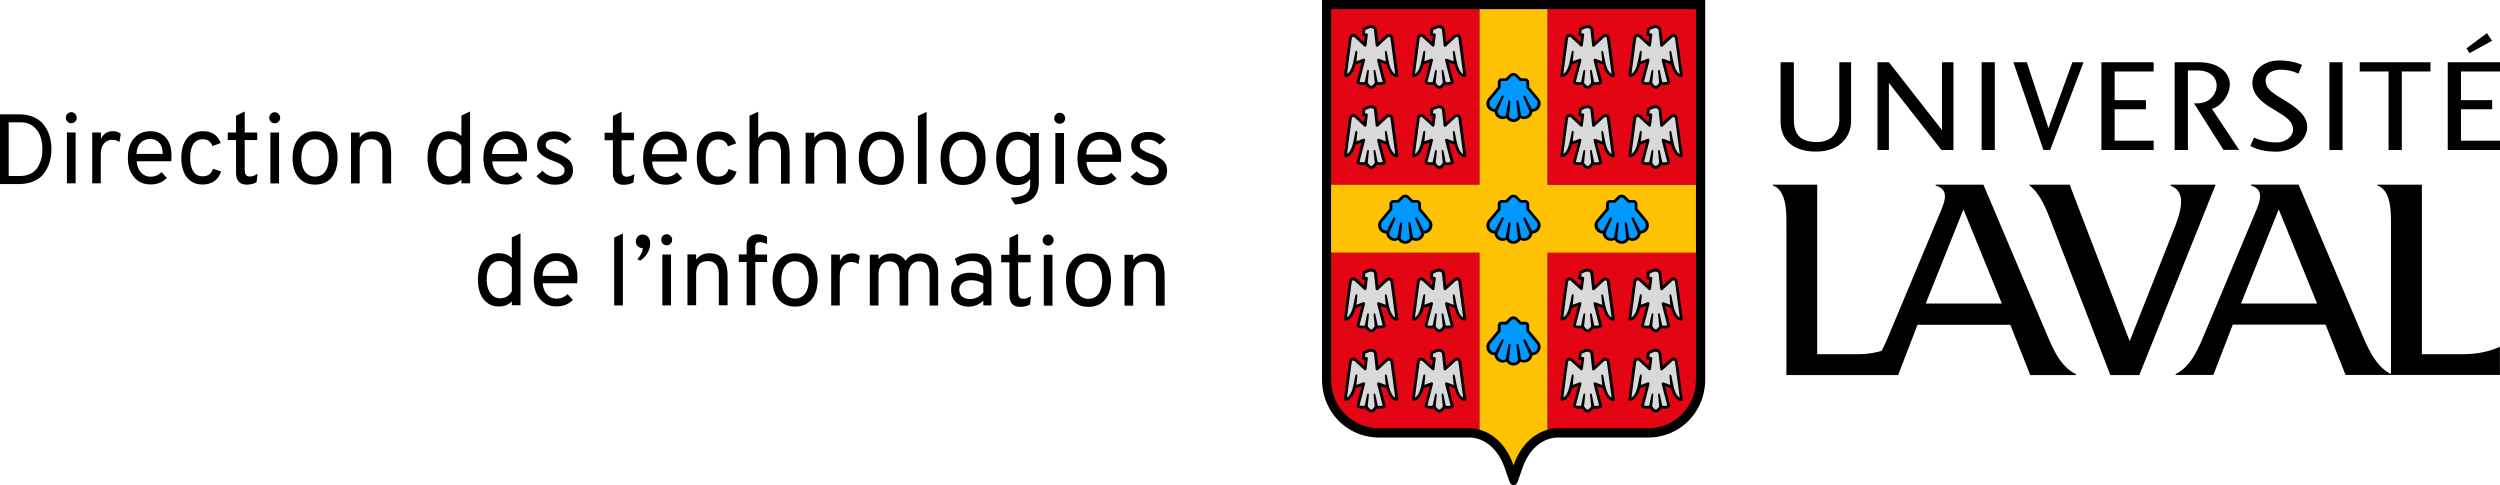
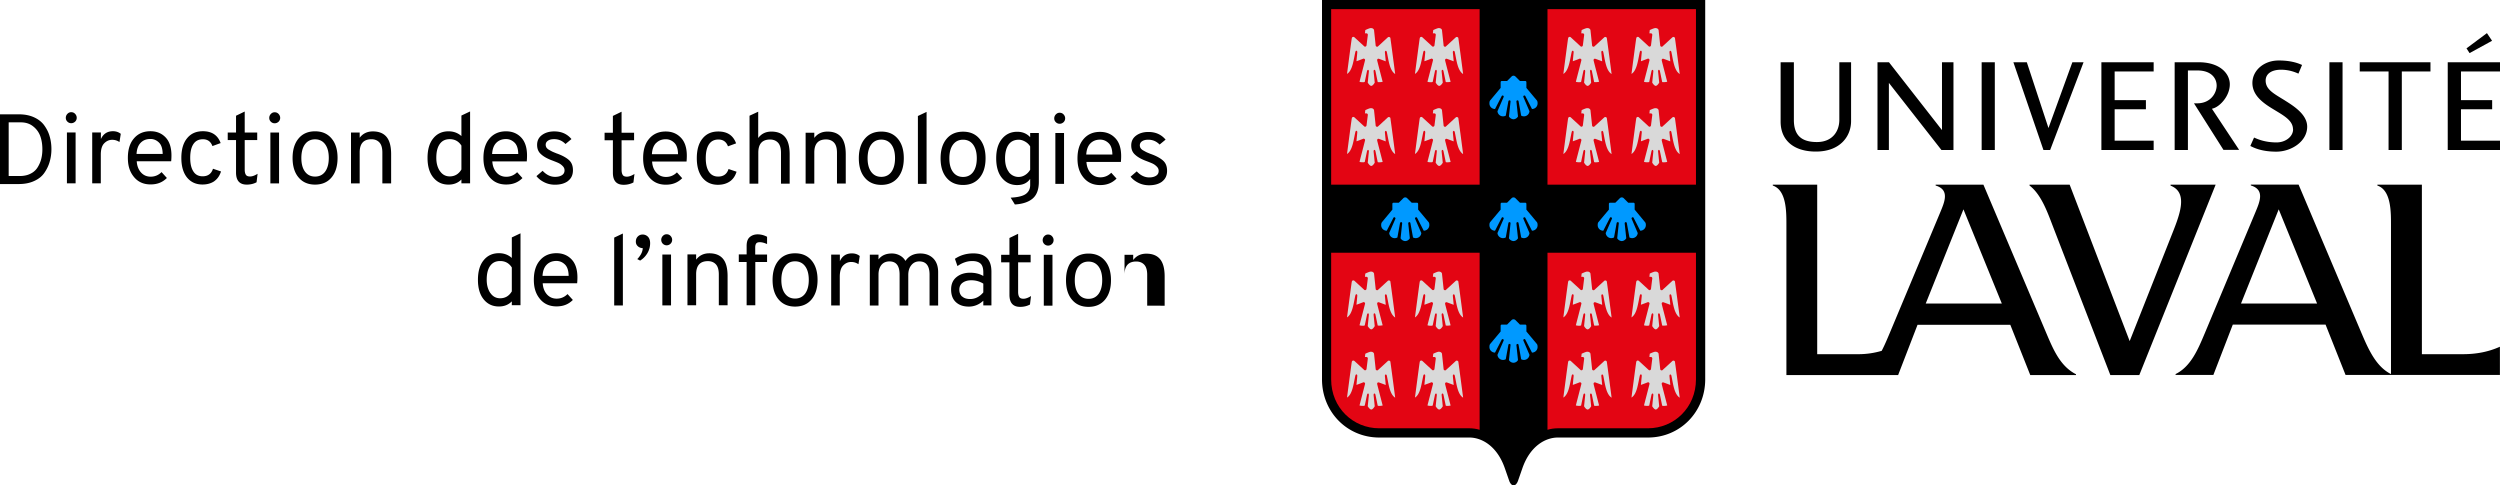
<svg xmlns="http://www.w3.org/2000/svg" viewBox="0 0 267.87 52">
-   <path d="M124.79 32.76v-3.14c0-.85-.17-1.47-.5-1.86-.33-.39-.82-.58-1.46-.58-.6 0-1.07.23-1.41.68v-.56h-.93v5.45h.93v-3.32c0-.94.42-1.41 1.26-1.41.36 0 .65.12.86.35.21.23.31.59.31 1.08v3.3h.93Zm-9.63-2.72c0-.63.13-1.13.39-1.48.26-.35.62-.53 1.08-.53s.82.18 1.08.53.39.84.39 1.46-.13 1.11-.39 1.47c-.26.35-.62.53-1.08.53s-.82-.18-1.08-.53c-.26-.35-.39-.84-.39-1.46m3.88-.01c0-.89-.22-1.59-.65-2.09-.43-.51-1.02-.76-1.76-.76s-1.33.25-1.76.76c-.43.51-.65 1.21-.65 2.1s.22 1.59.65 2.09c.43.51 1.02.76 1.76.76s1.33-.25 1.76-.76c.43-.51.65-1.21.65-2.1m-6.27-2.72h-.93v5.45h.93V27.3Zm.12-1.57c0-.16-.06-.3-.17-.42-.11-.12-.25-.18-.42-.18s-.29.06-.41.18c-.11.12-.17.26-.17.42a.583.583 0 0 0 1 .41c.11-.11.17-.25.17-.41m-2.53 6.9.11-.91c-.3.19-.57.29-.81.29-.22 0-.37-.06-.45-.19-.08-.13-.12-.31-.12-.55v-3.16h1.34v-.81h-1.34v-2.25l-.93.45v1.8h-.89v.81h.89v3.47c0 .87.38 1.3 1.15 1.3.38 0 .73-.08 1.05-.25m-7.27-.85c-.2-.19-.3-.43-.3-.74 0-.33.12-.58.36-.75.24-.17.55-.26.93-.26.46 0 .89.12 1.28.36v.94c-.41.48-.88.71-1.41.71-.37 0-.66-.09-.86-.28m3.14.97v-3.62c0-1.31-.65-1.96-1.94-1.96-.73 0-1.39.19-1.97.58l.27.78c.51-.36 1.04-.54 1.59-.54.38 0 .68.09.88.27.2.18.3.5.3.95v.38c-.41-.24-.88-.35-1.41-.35-.58 0-1.06.15-1.45.46-.39.31-.59.75-.59 1.34s.17 1.04.52 1.36c.35.32.81.47 1.38.47s1.1-.21 1.55-.63v.5h.88Zm-5.71 0v-3.57c0-.64-.18-1.13-.53-1.48-.36-.35-.82-.52-1.39-.52-.7 0-1.23.27-1.58.8-.15-.26-.35-.45-.61-.59-.26-.14-.54-.21-.85-.21-.63 0-1.11.21-1.43.64v-.51h-.93v5.45h.93v-3.32c0-.43.11-.78.31-1.03s.5-.38.86-.38c.73 0 1.09.47 1.09 1.42v3.31h.93v-3.28c0-.43.11-.78.33-1.05.22-.27.5-.4.85-.4.73 0 1.1.47 1.1 1.42v3.31h.93Zm-10.54 0v-3.07c0-.56.12-.97.37-1.22s.53-.37.85-.37c.29 0 .55.08.78.24l.14-.88c-.22-.18-.5-.28-.84-.28-.6 0-1.04.28-1.29.84v-.71h-.93v5.45h.93Zm-6.26-2.72c0-.63.13-1.13.39-1.48.26-.35.62-.53 1.08-.53s.82.18 1.08.53.39.84.39 1.46-.13 1.11-.39 1.47c-.26.35-.62.53-1.08.53s-.82-.18-1.08-.53c-.26-.35-.39-.84-.39-1.46m3.88-.01c0-.89-.22-1.59-.65-2.09-.43-.51-1.02-.76-1.76-.76s-1.33.25-1.76.76c-.43.51-.65 1.21-.65 2.1s.22 1.59.65 2.09c.43.51 1.02.76 1.76.76s1.33-.25 1.76-.76c.43-.51.65-1.21.65-2.1m-5.41-1.91v-.81h-1.27v-.75c0-.18.03-.32.1-.42.06-.1.2-.15.39-.15.23 0 .49.07.78.2v-.78c-.32-.17-.66-.26-1.01-.26-.33 0-.62.1-.84.29-.23.19-.34.51-.34.95v.91h-.84v.81H80v4.64h.93v-4.64h1.27Zm-4.23 4.64v-3.14c0-.85-.17-1.47-.5-1.86-.33-.39-.82-.58-1.46-.58-.6 0-1.07.23-1.41.68v-.56h-.93v5.45h.93v-3.32c0-.94.42-1.41 1.26-1.41.36 0 .65.12.86.35.21.23.31.59.31 1.08v3.3h.93Zm-6.06-5.45h-.93v5.45h.93v-5.45Zm.12-1.57c0-.16-.06-.3-.17-.42-.11-.12-.25-.18-.42-.18s-.29.06-.41.18c-.11.12-.17.26-.17.42a.583.583 0 0 0 1 .41c.11-.11.17-.25.17-.41m-3.43 2.22c.31-.19.57-.45.77-.78.2-.33.3-.69.3-1.08 0-.3-.08-.53-.23-.69a.785.785 0 0 0-.58-.24c-.2 0-.37.07-.51.21-.14.14-.21.32-.21.55 0 .2.07.36.21.49.14.13.32.2.53.21-.01.24-.09.47-.21.68-.13.21-.26.38-.38.49l.31.16Zm-1.85 4.8v-7.7l-.93.44v7.27h.93Zm-8.16-4.36c.27-.27.62-.4 1.04-.4.35 0 .65.13.91.38s.39.66.4 1.22h-2.8c.03-.53.18-.93.45-1.2m2.8 3.78-.57-.63c-.33.33-.72.49-1.17.49-.41 0-.76-.15-1.03-.45-.27-.3-.43-.7-.46-1.2h3.69c.02-.21.03-.42.03-.62 0-.85-.21-1.5-.63-1.94-.42-.44-.96-.66-1.62-.66-.73 0-1.32.25-1.76.76-.44.5-.66 1.2-.66 2.09s.22 1.53.66 2.06c.44.53 1.03.79 1.77.79s1.29-.23 1.76-.7m-8.85-.73c-.26-.38-.39-.85-.39-1.43 0-.64.12-1.13.37-1.48s.6-.52 1.07-.52c.54 0 .96.23 1.25.69v2.56c-.29.49-.71.74-1.25.74-.44 0-.79-.19-1.05-.57m2.3.88v.43h.93V25l-.93.44v2.2c-.38-.34-.84-.51-1.38-.51-.68 0-1.23.25-1.64.76-.41.5-.61 1.2-.61 2.09s.2 1.58.61 2.09c.41.51.95.77 1.64.77.56 0 1.02-.18 1.38-.55M124.53 19.44c.35-.27.52-.65.52-1.14s-.15-.85-.45-1.11c-.3-.26-.74-.5-1.32-.7-.22-.09-.37-.15-.45-.19-.08-.04-.19-.1-.33-.18a.82.82 0 0 1-.29-.25.603.603 0 0 1-.08-.29c0-.19.08-.34.25-.45.16-.11.38-.16.66-.16.47 0 .87.17 1.21.52l.64-.53c-.46-.55-1.07-.82-1.84-.82-.53 0-.97.13-1.32.39-.35.26-.52.61-.52 1.05s.14.76.43 1.01c.28.26.7.49 1.26.69.28.11.49.19.63.26s.28.17.42.31c.14.14.2.29.2.46 0 .23-.09.4-.28.52s-.43.18-.74.18c-.48 0-.93-.22-1.33-.65l-.66.57c.22.28.51.5.86.67.35.17.72.25 1.12.25.6 0 1.07-.14 1.42-.41m-7.7-4.08c.27-.27.62-.4 1.04-.4.35 0 .65.13.91.38s.39.66.4 1.22h-2.8c.03-.53.18-.93.45-1.2m2.8 3.78-.57-.63c-.33.33-.72.49-1.17.49-.41 0-.76-.15-1.03-.45-.27-.3-.43-.7-.46-1.2h3.69c.02-.21.03-.42.03-.62 0-.85-.21-1.5-.64-1.94-.42-.44-.96-.66-1.62-.66-.73 0-1.32.25-1.76.76-.44.5-.66 1.2-.66 2.09s.22 1.53.66 2.06c.44.53 1.03.79 1.77.79s1.29-.23 1.76-.7m-5.63-4.88h-.93v5.45h.93v-5.45Zm.12-1.57c0-.16-.06-.3-.17-.42-.11-.12-.25-.18-.42-.18s-.29.06-.41.18c-.11.12-.17.26-.17.42s.05.29.17.41c.11.11.25.17.41.17s.3-.06.42-.17c.11-.11.17-.25.17-.41m-6.03 5.75c-.27-.36-.41-.84-.41-1.46s.13-1.13.38-1.48c.25-.35.62-.52 1.1-.52.21 0 .44.07.67.2.23.13.42.31.54.52v2.5c-.14.23-.31.42-.54.56a1.294 1.294 0 0 1-1.75-.32m2.55 2.85c.44-.37.67-.97.67-1.8v-5.23h-.93v.45c-.35-.38-.81-.58-1.38-.58-.68 0-1.22.25-1.64.76-.42.51-.62 1.2-.62 2.09s.21 1.62.63 2.11c.42.5.95.75 1.6.75s1.09-.22 1.41-.66v.66c0 .4-.15.71-.45.94-.3.23-.85.37-1.64.41l.45.73c.83-.05 1.46-.26 1.9-.63m-8.92-4.3c0-.63.13-1.13.39-1.48.26-.35.62-.53 1.08-.53s.82.18 1.08.53c.26.36.39.84.39 1.46s-.13 1.11-.39 1.47c-.26.35-.62.53-1.08.53s-.82-.18-1.08-.53c-.26-.35-.39-.84-.39-1.46m3.88-.01c0-.89-.22-1.59-.65-2.09-.43-.51-1.02-.76-1.76-.76s-1.33.25-1.76.76c-.43.51-.65 1.21-.65 2.1s.22 1.59.65 2.09c.43.51 1.02.76 1.76.76s1.33-.25 1.76-.76c.43-.51.65-1.21.65-2.1m-6.32 2.73v-7.7l-.93.44v7.27h.93Zm-6.32-2.72c0-.63.13-1.13.39-1.48.26-.35.62-.53 1.08-.53s.82.18 1.08.53.39.84.39 1.46-.13 1.11-.39 1.47c-.26.35-.62.53-1.08.53s-.82-.18-1.08-.53c-.26-.35-.39-.84-.39-1.46m3.88-.01c0-.89-.22-1.59-.65-2.09-.43-.51-1.02-.76-1.76-.76s-1.33.25-1.76.76c-.43.51-.65 1.21-.65 2.1s.22 1.59.65 2.09c.43.51 1.02.76 1.76.76s1.33-.25 1.76-.76c.43-.51.65-1.21.65-2.1m-6.22 2.73v-3.14c0-.85-.17-1.47-.5-1.86-.33-.39-.82-.58-1.46-.58-.6 0-1.07.23-1.41.68v-.56h-.93v5.45h.93v-3.32c0-.94.42-1.41 1.26-1.41.36 0 .65.12.86.35.21.23.31.59.31 1.08v3.3h.93Zm-9.37 0v-3.32c0-.94.42-1.41 1.26-1.41.36 0 .65.12.86.35.21.23.31.59.31 1.08v3.3h.93v-3.14c0-.85-.17-1.47-.5-1.86-.33-.39-.82-.58-1.46-.58-.6 0-1.07.23-1.41.69v-2.82l-.93.43v7.28h.93Zm-3.05-.24c.35-.24.58-.59.72-1.04l-.86-.29c-.17.54-.54.81-1.11.81-.43 0-.76-.17-.99-.52-.23-.35-.34-.83-.34-1.46s.11-1.12.34-1.47c.23-.35.57-.52 1.02-.52.5 0 .84.24 1.02.73l.87-.32c-.31-.85-.94-1.27-1.91-1.27-.72 0-1.28.25-1.69.76-.41.5-.61 1.21-.61 2.1s.2 1.59.61 2.1c.41.5.96.75 1.65.75.51 0 .93-.12 1.28-.36m-7.89-4.12c.27-.27.62-.4 1.03-.4.35 0 .65.13.91.38s.39.66.4 1.22h-2.8c.03-.53.18-.93.45-1.2m2.8 3.78-.57-.63c-.33.33-.72.49-1.17.49-.41 0-.76-.15-1.03-.45-.27-.3-.43-.7-.46-1.2h3.69c.02-.21.03-.42.03-.62 0-.85-.21-1.5-.64-1.94-.42-.44-.96-.66-1.62-.66-.73 0-1.32.25-1.76.76-.44.5-.66 1.2-.66 2.09s.22 1.53.66 2.06c.44.53 1.03.79 1.77.79s1.29-.23 1.76-.7m-5.23.46.11-.91c-.3.19-.57.29-.81.29-.22 0-.37-.06-.45-.19-.08-.13-.12-.31-.12-.55v-3.16h1.34v-.81H66.6v-2.25l-.93.45v1.8h-.89v.81h.89v3.47c0 .87.38 1.3 1.15 1.3.38 0 .73-.08 1.05-.25m-7-.17c.35-.27.52-.65.52-1.14s-.15-.85-.45-1.11c-.3-.26-.74-.5-1.32-.7-.22-.09-.37-.15-.45-.19-.08-.04-.19-.1-.33-.18a.82.82 0 0 1-.29-.25.603.603 0 0 1-.08-.29c0-.19.08-.34.25-.45.16-.11.38-.16.66-.16.47 0 .87.17 1.21.52l.64-.53c-.46-.55-1.07-.82-1.84-.82-.53 0-.97.13-1.32.39-.35.26-.52.61-.52 1.05s.14.76.43 1.01c.28.26.7.49 1.26.69.28.11.49.19.63.26s.28.17.42.31c.14.14.2.29.2.46 0 .23-.09.4-.28.52s-.43.18-.74.18c-.48 0-.93-.22-1.33-.65l-.66.57c.22.28.51.5.86.67.35.17.72.25 1.12.25.6 0 1.07-.14 1.42-.41m-7.7-4.08c.27-.27.62-.4 1.04-.4.35 0 .65.13.91.38s.39.66.4 1.22h-2.8c.03-.53.18-.93.45-1.2m2.8 3.78-.57-.63c-.33.33-.72.49-1.17.49-.41 0-.76-.15-1.03-.45-.27-.3-.43-.7-.46-1.2h3.69c.02-.21.03-.42.03-.62 0-.85-.21-1.5-.63-1.94-.42-.44-.96-.66-1.62-.66-.73 0-1.32.25-1.76.76-.44.5-.66 1.2-.66 2.09s.22 1.53.66 2.06c.44.53 1.03.79 1.77.79s1.29-.23 1.76-.7m-8.85-.73c-.26-.38-.39-.85-.39-1.43 0-.64.12-1.13.37-1.48.25-.35.6-.52 1.07-.52.54 0 .96.23 1.25.69v2.56c-.29.49-.71.74-1.25.74-.44 0-.79-.19-1.05-.57m2.3.88v.43h.93v-7.7l-.93.44v2.2c-.38-.34-.84-.51-1.38-.51-.68 0-1.23.25-1.64.76-.41.5-.61 1.2-.61 2.09s.2 1.58.61 2.09c.41.51.95.77 1.64.77.56 0 1.02-.18 1.38-.55m-7.53.43v-3.14c0-.85-.17-1.47-.5-1.86-.33-.39-.82-.58-1.46-.58-.6 0-1.07.23-1.41.68v-.56h-.93v5.45h.93v-3.32c0-.94.42-1.41 1.26-1.41.36 0 .65.12.86.35.21.23.31.59.31 1.08v3.3h.93Zm-9.62-2.72c0-.63.13-1.13.39-1.48.26-.35.62-.53 1.08-.53s.82.18 1.08.53.39.84.39 1.46-.13 1.11-.39 1.47c-.26.35-.62.53-1.08.53s-.82-.18-1.08-.53c-.26-.35-.39-.84-.39-1.46m3.88-.01c0-.89-.22-1.59-.65-2.09-.43-.51-1.02-.76-1.76-.76s-1.33.25-1.76.76c-.43.51-.65 1.21-.65 2.1s.22 1.59.65 2.09c.43.51 1.02.76 1.76.76s1.33-.25 1.76-.76c.43-.51.65-1.21.65-2.1M29.9 14.2h-.93v5.45h.93V14.2Zm.12-1.57c0-.16-.06-.3-.17-.42-.11-.12-.25-.18-.42-.18s-.29.06-.41.18c-.11.12-.17.26-.17.42s.05.29.17.41c.11.11.25.17.41.17s.3-.06.42-.17c.11-.11.17-.25.17-.41m-2.53 6.9.11-.91c-.3.19-.57.29-.81.29-.22 0-.37-.06-.45-.19-.08-.13-.12-.31-.12-.55v-3.16h1.34v-.81h-1.34v-2.25l-.93.45v1.8h-.89v.81h.89v3.47c0 .87.38 1.3 1.15 1.3.38 0 .73-.08 1.05-.25m-4.53-.12c.34-.24.58-.59.72-1.04l-.86-.29c-.17.54-.54.81-1.11.81-.43 0-.77-.17-.99-.52-.23-.35-.34-.83-.34-1.46s.11-1.12.34-1.47c.23-.35.57-.52 1.02-.52.5 0 .84.24 1.02.73l.88-.32c-.31-.85-.94-1.27-1.91-1.27-.72 0-1.28.25-1.69.76-.41.5-.61 1.21-.61 2.1s.2 1.59.61 2.1c.41.5.96.75 1.65.75.5 0 .93-.12 1.28-.36m-7.89-4.12c.27-.27.61-.4 1.04-.4.35 0 .65.13.91.38s.39.66.4 1.22h-2.8c.03-.53.18-.93.45-1.2m2.8 3.78-.57-.63c-.33.33-.72.49-1.17.49-.41 0-.76-.15-1.03-.45-.27-.3-.43-.7-.46-1.2h3.69c.02-.21.03-.42.03-.62 0-.85-.21-1.5-.63-1.94-.42-.44-.96-.66-1.62-.66-.73 0-1.32.25-1.76.76-.44.5-.66 1.2-.66 2.09s.22 1.53.66 2.06c.44.53 1.03.79 1.77.79s1.29-.23 1.76-.7m-7.09.58v-3.07c0-.56.12-.97.37-1.22s.53-.37.85-.37c.29 0 .55.08.78.24l.14-.88c-.22-.18-.5-.28-.84-.28-.6 0-1.03.28-1.29.84v-.71h-.93v5.45h.93Zm-2.7-5.45h-.93v5.45h.93v-5.45Zm.12-1.57c0-.16-.06-.3-.17-.42-.11-.12-.25-.18-.42-.18s-.29.06-.41.18c-.11.12-.17.26-.17.42s.05.29.17.41c.11.11.25.17.41.17s.3-.06.42-.17c.11-.11.17-.25.17-.41M.93 18.86v-5.75h1.3c.52 0 .96.14 1.32.43.36.28.62.64.77 1.06.15.42.22.89.22 1.4 0 .36-.04.7-.12 1.02-.08.32-.21.62-.39.91-.18.29-.43.52-.76.68-.33.17-.72.25-1.16.25H.93Zm-.93.86h2c.65 0 1.21-.11 1.69-.34.48-.22.84-.52 1.09-.9.25-.37.44-.77.55-1.18.12-.42.18-.86.18-1.32s-.06-.94-.19-1.37c-.12-.43-.32-.82-.58-1.18-.26-.36-.63-.65-1.09-.86-.46-.21-1-.32-1.61-.32H0v7.47ZM197.08 6.67h1.26v6.3c0 1.63-1.16 3.27-3.77 3.27-2.37 0-3.78-1.2-3.78-3.21V6.67h1.42v6.18c0 1.62.78 2.37 2.47 2.37s2.4-1.19 2.4-2.37V6.67ZM202.4 6.67h-1.23v9.4h1.22V8.88l5.63 7.19h1.29v-9.4h-1.23v7.27l-5.68-7.27zM212.33 6.67h1.41v9.4h-1.41zM215.73 6.67h1.44l2.32 7.05 2.56-7.05h1.2l-3.58 9.4h-.72l-3.22-9.4zM230.76 6.67v.99h-4.18v3.07h3.35v.98h-3.35v3.36h4.18v1h-5.6v-9.4h5.6zM236.99 11.66l.16-.05c.72-.21 1.77-1.32 1.77-2.58 0-1.14-1.05-2.36-3.34-2.36h-2.57v9.4h1.42V7.55h1.02c1.52 0 2.06.87 2.06 1.62 0 .79-.64 1.9-2.08 1.9h-.35l3.16 4.99h1.68L237 11.65ZM245.69 13.86c0-.88-.84-1.39-1.8-1.97l-.33-.2c-1.08-.65-2.22-1.47-2.22-2.8s1.21-2.41 2.82-2.41c1.38 0 2.14.32 2.5.48-.03.07-.35.85-.39.93-.31-.14-.97-.42-1.86-.42-1.02 0-1.65.44-1.65 1.16 0 .87.72 1.31 1.63 1.87l.41.25.06.04c.94.59 2.35 1.49 2.35 2.78 0 1.6-1.71 2.68-3.31 2.68s-2.42-.43-2.78-.61c.03-.08.36-.82.4-.9.41.18 1.18.52 2.41.52.97 0 1.77-.63 1.77-1.4M249.59 6.67H251v9.4h-1.41zM260.42 6.67v.99h-3.07v8.41h-1.42V7.66h-3.09v-.99h7.58zM262.27 6.67v9.4h5.6v-1h-4.18v-3.36h3.34v-.98h-3.34V7.66h4.18v-.99h-5.6zM266.47 3.55l.55.82-2.41 1.32-.33-.51 2.19-1.63zM232.57 19.8v.09c2.01.78.9 3.32.03 5.52l-4.41 11.14-6.43-16.76h-4.3v.09c1.26.96 1.92 2.85 2.53 4.44l6.13 15.87h3.1l8.18-20.4h-4.83ZM240.12 32.52l4.04-10.09 4.11 10.09h-8.15Zm27.74 4.63c-1.19.54-2.5.8-3.95.8h-4.41V19.79h-4.77v.09c1.49.51 1.46 2.84 1.46 4.28v15.92c-1.59-.79-2.41-2.63-3.16-4.39l-6.74-15.91h-5.12v.09c1.54.46.95 1.77.49 2.88l-5.41 12.93c-.74 1.76-1.5 3.59-3.14 4.4v.09h4.05l2.08-5.39h9.94l2.14 5.39h16.54v-3.05ZM206.34 32.52l4.04-10.09 4.11 10.09h-8.15Zm12.92 3.18-6.74-15.91h-5.12v.09c1.54.46.95 1.77.49 2.88l-5.41 12.93c-.27.64-.54 1.29-.86 1.9-.78.23-1.61.36-2.5.36h-4.41V19.79h-4.76v.09c1.49.51 1.46 2.84 1.46 4.28v16.03h11.97l2.08-5.39h9.94l2.14 5.39h4.9v-.09c-1.69-.86-2.43-2.64-3.18-4.4M141.65 0v40.64c0 3.5 2.69 6.24 6.13 6.24h9.66c1.29 0 2.97.87 3.81 3.32l.47 1.35c.11.28.28.46.46.46s.35-.18.46-.46l.47-1.35c.84-2.45 2.52-3.32 3.81-3.32h9.66c3.44 0 6.13-2.74 6.13-6.24V0h-41.06Z" />
+   <path d="M124.79 32.76v-3.14c0-.85-.17-1.47-.5-1.86-.33-.39-.82-.58-1.46-.58-.6 0-1.07.23-1.41.68v-.56h-.93v5.45v-3.32c0-.94.42-1.41 1.26-1.41.36 0 .65.12.86.35.21.23.31.59.31 1.08v3.3h.93Zm-9.63-2.72c0-.63.13-1.13.39-1.48.26-.35.62-.53 1.08-.53s.82.18 1.08.53.39.84.39 1.46-.13 1.11-.39 1.47c-.26.35-.62.53-1.08.53s-.82-.18-1.08-.53c-.26-.35-.39-.84-.39-1.46m3.88-.01c0-.89-.22-1.59-.65-2.09-.43-.51-1.02-.76-1.76-.76s-1.33.25-1.76.76c-.43.51-.65 1.21-.65 2.1s.22 1.59.65 2.09c.43.51 1.02.76 1.76.76s1.33-.25 1.76-.76c.43-.51.65-1.21.65-2.1m-6.27-2.72h-.93v5.45h.93V27.3Zm.12-1.57c0-.16-.06-.3-.17-.42-.11-.12-.25-.18-.42-.18s-.29.06-.41.18c-.11.12-.17.26-.17.42a.583.583 0 0 0 1 .41c.11-.11.17-.25.17-.41m-2.53 6.9.11-.91c-.3.19-.57.29-.81.29-.22 0-.37-.06-.45-.19-.08-.13-.12-.31-.12-.55v-3.16h1.34v-.81h-1.34v-2.25l-.93.45v1.8h-.89v.81h.89v3.47c0 .87.38 1.3 1.15 1.3.38 0 .73-.08 1.05-.25m-7.27-.85c-.2-.19-.3-.43-.3-.74 0-.33.12-.58.36-.75.24-.17.55-.26.93-.26.46 0 .89.12 1.28.36v.94c-.41.48-.88.71-1.41.71-.37 0-.66-.09-.86-.28m3.14.97v-3.62c0-1.31-.65-1.96-1.94-1.96-.73 0-1.39.19-1.97.58l.27.78c.51-.36 1.04-.54 1.59-.54.38 0 .68.09.88.27.2.18.3.5.3.95v.38c-.41-.24-.88-.35-1.41-.35-.58 0-1.06.15-1.45.46-.39.31-.59.75-.59 1.34s.17 1.04.52 1.36c.35.32.81.47 1.38.47s1.1-.21 1.55-.63v.5h.88Zm-5.71 0v-3.57c0-.64-.18-1.13-.53-1.48-.36-.35-.82-.52-1.39-.52-.7 0-1.23.27-1.58.8-.15-.26-.35-.45-.61-.59-.26-.14-.54-.21-.85-.21-.63 0-1.11.21-1.43.64v-.51h-.93v5.45h.93v-3.32c0-.43.11-.78.31-1.03s.5-.38.86-.38c.73 0 1.09.47 1.09 1.42v3.31h.93v-3.28c0-.43.11-.78.33-1.05.22-.27.5-.4.85-.4.73 0 1.1.47 1.1 1.42v3.31h.93Zm-10.54 0v-3.07c0-.56.12-.97.37-1.22s.53-.37.85-.37c.29 0 .55.08.78.24l.14-.88c-.22-.18-.5-.28-.84-.28-.6 0-1.04.28-1.29.84v-.71h-.93v5.45h.93Zm-6.26-2.72c0-.63.13-1.13.39-1.48.26-.35.62-.53 1.08-.53s.82.18 1.08.53.39.84.39 1.46-.13 1.11-.39 1.47c-.26.35-.62.53-1.08.53s-.82-.18-1.08-.53c-.26-.35-.39-.84-.39-1.46m3.88-.01c0-.89-.22-1.59-.65-2.09-.43-.51-1.02-.76-1.76-.76s-1.33.25-1.76.76c-.43.51-.65 1.21-.65 2.1s.22 1.59.65 2.09c.43.51 1.02.76 1.76.76s1.33-.25 1.76-.76c.43-.51.65-1.21.65-2.1m-5.41-1.91v-.81h-1.27v-.75c0-.18.03-.32.1-.42.06-.1.2-.15.39-.15.23 0 .49.07.78.2v-.78c-.32-.17-.66-.26-1.01-.26-.33 0-.62.1-.84.29-.23.19-.34.51-.34.95v.91h-.84v.81H80v4.64h.93v-4.64h1.27Zm-4.23 4.64v-3.14c0-.85-.17-1.47-.5-1.86-.33-.39-.82-.58-1.46-.58-.6 0-1.07.23-1.41.68v-.56h-.93v5.45h.93v-3.32c0-.94.42-1.41 1.26-1.41.36 0 .65.12.86.35.21.23.31.59.31 1.08v3.3h.93Zm-6.06-5.45h-.93v5.45h.93v-5.45Zm.12-1.57c0-.16-.06-.3-.17-.42-.11-.12-.25-.18-.42-.18s-.29.06-.41.18c-.11.12-.17.26-.17.42a.583.583 0 0 0 1 .41c.11-.11.17-.25.17-.41m-3.43 2.22c.31-.19.57-.45.77-.78.2-.33.3-.69.3-1.08 0-.3-.08-.53-.23-.69a.785.785 0 0 0-.58-.24c-.2 0-.37.07-.51.21-.14.14-.21.32-.21.55 0 .2.07.36.21.49.14.13.32.2.53.21-.01.24-.09.47-.21.68-.13.21-.26.38-.38.49l.31.16Zm-1.85 4.8v-7.7l-.93.44v7.27h.93Zm-8.16-4.36c.27-.27.62-.4 1.04-.4.35 0 .65.13.91.38s.39.66.4 1.22h-2.8c.03-.53.18-.93.45-1.2m2.8 3.78-.57-.63c-.33.33-.72.49-1.17.49-.41 0-.76-.15-1.03-.45-.27-.3-.43-.7-.46-1.2h3.69c.02-.21.03-.42.03-.62 0-.85-.21-1.5-.63-1.94-.42-.44-.96-.66-1.62-.66-.73 0-1.32.25-1.76.76-.44.5-.66 1.2-.66 2.09s.22 1.53.66 2.06c.44.53 1.03.79 1.77.79s1.29-.23 1.76-.7m-8.85-.73c-.26-.38-.39-.85-.39-1.43 0-.64.12-1.13.37-1.48s.6-.52 1.07-.52c.54 0 .96.23 1.25.69v2.56c-.29.49-.71.74-1.25.74-.44 0-.79-.19-1.05-.57m2.3.88v.43h.93V25l-.93.44v2.2c-.38-.34-.84-.51-1.38-.51-.68 0-1.23.25-1.64.76-.41.5-.61 1.2-.61 2.09s.2 1.58.61 2.09c.41.51.95.77 1.64.77.56 0 1.02-.18 1.38-.55M124.53 19.44c.35-.27.52-.65.52-1.14s-.15-.85-.45-1.11c-.3-.26-.74-.5-1.32-.7-.22-.09-.37-.15-.45-.19-.08-.04-.19-.1-.33-.18a.82.82 0 0 1-.29-.25.603.603 0 0 1-.08-.29c0-.19.08-.34.25-.45.16-.11.38-.16.66-.16.47 0 .87.17 1.21.52l.64-.53c-.46-.55-1.07-.82-1.84-.82-.53 0-.97.13-1.32.39-.35.26-.52.61-.52 1.05s.14.76.43 1.01c.28.26.7.49 1.26.69.28.11.49.19.63.26s.28.17.42.31c.14.14.2.29.2.46 0 .23-.09.4-.28.52s-.43.18-.74.18c-.48 0-.93-.22-1.33-.65l-.66.57c.22.28.51.5.86.67.35.17.72.25 1.12.25.6 0 1.07-.14 1.42-.41m-7.7-4.08c.27-.27.62-.4 1.04-.4.35 0 .65.13.91.38s.39.66.4 1.22h-2.8c.03-.53.18-.93.45-1.2m2.8 3.78-.57-.63c-.33.33-.72.49-1.17.49-.41 0-.76-.15-1.03-.45-.27-.3-.43-.7-.46-1.2h3.69c.02-.21.03-.42.03-.62 0-.85-.21-1.5-.64-1.94-.42-.44-.96-.66-1.62-.66-.73 0-1.32.25-1.76.76-.44.5-.66 1.2-.66 2.09s.22 1.53.66 2.06c.44.53 1.03.79 1.77.79s1.29-.23 1.76-.7m-5.63-4.88h-.93v5.45h.93v-5.45Zm.12-1.57c0-.16-.06-.3-.17-.42-.11-.12-.25-.18-.42-.18s-.29.06-.41.18c-.11.12-.17.26-.17.42s.05.29.17.41c.11.11.25.17.41.17s.3-.06.42-.17c.11-.11.17-.25.17-.41m-6.03 5.75c-.27-.36-.41-.84-.41-1.46s.13-1.13.38-1.48c.25-.35.62-.52 1.1-.52.21 0 .44.07.67.2.23.13.42.31.54.52v2.5c-.14.23-.31.42-.54.56a1.294 1.294 0 0 1-1.75-.32m2.55 2.85c.44-.37.67-.97.67-1.8v-5.23h-.93v.45c-.35-.38-.81-.58-1.38-.58-.68 0-1.22.25-1.64.76-.42.51-.62 1.2-.62 2.09s.21 1.62.63 2.11c.42.5.95.75 1.6.75s1.09-.22 1.41-.66v.66c0 .4-.15.71-.45.94-.3.23-.85.37-1.64.41l.45.73c.83-.05 1.46-.26 1.9-.63m-8.92-4.3c0-.63.13-1.13.39-1.48.26-.35.62-.53 1.08-.53s.82.18 1.08.53c.26.36.39.84.39 1.46s-.13 1.11-.39 1.47c-.26.35-.62.53-1.08.53s-.82-.18-1.08-.53c-.26-.35-.39-.84-.39-1.46m3.88-.01c0-.89-.22-1.59-.65-2.09-.43-.51-1.02-.76-1.76-.76s-1.33.25-1.76.76c-.43.51-.65 1.21-.65 2.1s.22 1.59.65 2.09c.43.51 1.02.76 1.76.76s1.33-.25 1.76-.76c.43-.51.65-1.21.65-2.1m-6.32 2.73v-7.7l-.93.44v7.27h.93Zm-6.32-2.72c0-.63.13-1.13.39-1.48.26-.35.62-.53 1.08-.53s.82.18 1.08.53.39.84.39 1.46-.13 1.11-.39 1.47c-.26.35-.62.53-1.08.53s-.82-.18-1.08-.53c-.26-.35-.39-.84-.39-1.46m3.88-.01c0-.89-.22-1.59-.65-2.09-.43-.51-1.02-.76-1.76-.76s-1.33.25-1.76.76c-.43.51-.65 1.21-.65 2.1s.22 1.59.65 2.09c.43.51 1.02.76 1.76.76s1.33-.25 1.76-.76c.43-.51.65-1.21.65-2.1m-6.22 2.73v-3.14c0-.85-.17-1.47-.5-1.86-.33-.39-.82-.58-1.46-.58-.6 0-1.07.23-1.41.68v-.56h-.93v5.45h.93v-3.32c0-.94.42-1.41 1.26-1.41.36 0 .65.12.86.35.21.23.31.59.31 1.08v3.3h.93Zm-9.37 0v-3.32c0-.94.42-1.41 1.26-1.41.36 0 .65.12.86.35.21.23.31.59.31 1.08v3.3h.93v-3.14c0-.85-.17-1.47-.5-1.86-.33-.39-.82-.58-1.46-.58-.6 0-1.07.23-1.41.69v-2.82l-.93.43v7.28h.93Zm-3.05-.24c.35-.24.58-.59.72-1.04l-.86-.29c-.17.54-.54.81-1.11.81-.43 0-.76-.17-.99-.52-.23-.35-.34-.83-.34-1.46s.11-1.12.34-1.47c.23-.35.57-.52 1.02-.52.5 0 .84.24 1.02.73l.87-.32c-.31-.85-.94-1.27-1.91-1.27-.72 0-1.28.25-1.69.76-.41.5-.61 1.21-.61 2.1s.2 1.59.61 2.1c.41.5.96.75 1.65.75.51 0 .93-.12 1.28-.36m-7.89-4.12c.27-.27.62-.4 1.03-.4.35 0 .65.13.91.38s.39.66.4 1.22h-2.8c.03-.53.18-.93.45-1.2m2.8 3.78-.57-.63c-.33.33-.72.49-1.17.49-.41 0-.76-.15-1.03-.45-.27-.3-.43-.7-.46-1.2h3.69c.02-.21.03-.42.03-.62 0-.85-.21-1.5-.64-1.94-.42-.44-.96-.66-1.62-.66-.73 0-1.32.25-1.76.76-.44.5-.66 1.2-.66 2.09s.22 1.53.66 2.06c.44.53 1.03.79 1.77.79s1.29-.23 1.76-.7m-5.23.46.11-.91c-.3.19-.57.29-.81.29-.22 0-.37-.06-.45-.19-.08-.13-.12-.31-.12-.55v-3.16h1.34v-.81H66.6v-2.25l-.93.45v1.8h-.89v.81h.89v3.47c0 .87.38 1.3 1.15 1.3.38 0 .73-.08 1.05-.25m-7-.17c.35-.27.52-.65.52-1.14s-.15-.85-.45-1.11c-.3-.26-.74-.5-1.32-.7-.22-.09-.37-.15-.45-.19-.08-.04-.19-.1-.33-.18a.82.82 0 0 1-.29-.25.603.603 0 0 1-.08-.29c0-.19.08-.34.25-.45.16-.11.38-.16.66-.16.47 0 .87.17 1.21.52l.64-.53c-.46-.55-1.07-.82-1.84-.82-.53 0-.97.13-1.32.39-.35.26-.52.61-.52 1.05s.14.76.43 1.01c.28.26.7.49 1.26.69.28.11.49.19.63.26s.28.17.42.31c.14.14.2.29.2.46 0 .23-.09.4-.28.52s-.43.18-.74.18c-.48 0-.93-.22-1.33-.65l-.66.57c.22.28.51.5.86.67.35.17.72.25 1.12.25.6 0 1.07-.14 1.42-.41m-7.7-4.08c.27-.27.62-.4 1.04-.4.35 0 .65.13.91.38s.39.66.4 1.22h-2.8c.03-.53.18-.93.45-1.2m2.8 3.78-.57-.63c-.33.33-.72.49-1.17.49-.41 0-.76-.15-1.03-.45-.27-.3-.43-.7-.46-1.2h3.69c.02-.21.03-.42.03-.62 0-.85-.21-1.5-.63-1.94-.42-.44-.96-.66-1.62-.66-.73 0-1.32.25-1.76.76-.44.5-.66 1.2-.66 2.09s.22 1.53.66 2.06c.44.53 1.03.79 1.77.79s1.29-.23 1.76-.7m-8.85-.73c-.26-.38-.39-.85-.39-1.43 0-.64.12-1.13.37-1.48.25-.35.6-.52 1.07-.52.54 0 .96.23 1.25.69v2.56c-.29.49-.71.74-1.25.74-.44 0-.79-.19-1.05-.57m2.3.88v.43h.93v-7.7l-.93.44v2.2c-.38-.34-.84-.51-1.38-.51-.68 0-1.23.25-1.64.76-.41.5-.61 1.2-.61 2.09s.2 1.58.61 2.09c.41.51.95.77 1.64.77.56 0 1.02-.18 1.38-.55m-7.53.43v-3.14c0-.85-.17-1.47-.5-1.86-.33-.39-.82-.58-1.46-.58-.6 0-1.07.23-1.41.68v-.56h-.93v5.45h.93v-3.32c0-.94.42-1.41 1.26-1.41.36 0 .65.12.86.35.21.23.31.59.31 1.08v3.3h.93Zm-9.62-2.72c0-.63.13-1.13.39-1.48.26-.35.62-.53 1.08-.53s.82.18 1.08.53.39.84.39 1.46-.13 1.11-.39 1.47c-.26.35-.62.53-1.08.53s-.82-.18-1.08-.53c-.26-.35-.39-.84-.39-1.46m3.88-.01c0-.89-.22-1.59-.65-2.09-.43-.51-1.02-.76-1.76-.76s-1.33.25-1.76.76c-.43.51-.65 1.21-.65 2.1s.22 1.59.65 2.09c.43.51 1.02.76 1.76.76s1.33-.25 1.76-.76c.43-.51.65-1.21.65-2.1M29.9 14.2h-.93v5.45h.93V14.2Zm.12-1.57c0-.16-.06-.3-.17-.42-.11-.12-.25-.18-.42-.18s-.29.06-.41.18c-.11.12-.17.26-.17.42s.05.29.17.41c.11.11.25.17.41.17s.3-.06.42-.17c.11-.11.17-.25.17-.41m-2.53 6.9.11-.91c-.3.19-.57.29-.81.29-.22 0-.37-.06-.45-.19-.08-.13-.12-.31-.12-.55v-3.16h1.34v-.81h-1.34v-2.25l-.93.45v1.8h-.89v.81h.89v3.47c0 .87.38 1.3 1.15 1.3.38 0 .73-.08 1.05-.25m-4.53-.12c.34-.24.58-.59.72-1.04l-.86-.29c-.17.54-.54.81-1.11.81-.43 0-.77-.17-.99-.52-.23-.35-.34-.83-.34-1.46s.11-1.12.34-1.47c.23-.35.57-.52 1.02-.52.5 0 .84.24 1.02.73l.88-.32c-.31-.85-.94-1.27-1.91-1.27-.72 0-1.28.25-1.69.76-.41.5-.61 1.21-.61 2.1s.2 1.59.61 2.1c.41.5.96.75 1.65.75.5 0 .93-.12 1.28-.36m-7.89-4.12c.27-.27.61-.4 1.04-.4.35 0 .65.13.91.38s.39.66.4 1.22h-2.8c.03-.53.18-.93.45-1.2m2.8 3.78-.57-.63c-.33.33-.72.49-1.17.49-.41 0-.76-.15-1.03-.45-.27-.3-.43-.7-.46-1.2h3.69c.02-.21.03-.42.03-.62 0-.85-.21-1.5-.63-1.94-.42-.44-.96-.66-1.62-.66-.73 0-1.32.25-1.76.76-.44.5-.66 1.2-.66 2.09s.22 1.53.66 2.06c.44.53 1.03.79 1.77.79s1.29-.23 1.76-.7m-7.09.58v-3.07c0-.56.12-.97.37-1.22s.53-.37.85-.37c.29 0 .55.08.78.24l.14-.88c-.22-.18-.5-.28-.84-.28-.6 0-1.03.28-1.29.84v-.71h-.93v5.45h.93Zm-2.7-5.45h-.93v5.45h.93v-5.45Zm.12-1.57c0-.16-.06-.3-.17-.42-.11-.12-.25-.18-.42-.18s-.29.06-.41.18c-.11.12-.17.26-.17.42s.05.29.17.41c.11.11.25.17.41.17s.3-.06.42-.17c.11-.11.17-.25.17-.41M.93 18.86v-5.75h1.3c.52 0 .96.14 1.32.43.36.28.62.64.77 1.06.15.42.22.89.22 1.4 0 .36-.04.7-.12 1.02-.08.32-.21.62-.39.91-.18.29-.43.52-.76.68-.33.17-.72.25-1.16.25H.93Zm-.93.86h2c.65 0 1.21-.11 1.69-.34.48-.22.84-.52 1.09-.9.25-.37.44-.77.55-1.18.12-.42.18-.86.18-1.32s-.06-.94-.19-1.37c-.12-.43-.32-.82-.58-1.18-.26-.36-.63-.65-1.09-.86-.46-.21-1-.32-1.61-.32H0v7.47ZM197.08 6.67h1.26v6.3c0 1.63-1.16 3.27-3.77 3.27-2.37 0-3.78-1.2-3.78-3.21V6.67h1.42v6.18c0 1.62.78 2.37 2.47 2.37s2.4-1.19 2.4-2.37V6.67ZM202.4 6.67h-1.23v9.4h1.22V8.88l5.63 7.19h1.29v-9.4h-1.23v7.27l-5.68-7.27zM212.33 6.67h1.41v9.4h-1.41zM215.73 6.67h1.44l2.32 7.05 2.56-7.05h1.2l-3.58 9.4h-.72l-3.22-9.4zM230.76 6.67v.99h-4.18v3.07h3.35v.98h-3.35v3.36h4.18v1h-5.6v-9.4h5.6zM236.99 11.66l.16-.05c.72-.21 1.77-1.32 1.77-2.58 0-1.14-1.05-2.36-3.34-2.36h-2.57v9.4h1.42V7.55h1.02c1.52 0 2.06.87 2.06 1.62 0 .79-.64 1.9-2.08 1.9h-.35l3.16 4.99h1.68L237 11.65ZM245.69 13.86c0-.88-.84-1.39-1.8-1.97l-.33-.2c-1.08-.65-2.22-1.47-2.22-2.8s1.21-2.41 2.82-2.41c1.38 0 2.14.32 2.5.48-.03.07-.35.85-.39.93-.31-.14-.97-.42-1.86-.42-1.02 0-1.65.44-1.65 1.16 0 .87.72 1.31 1.63 1.87l.41.25.06.04c.94.59 2.35 1.49 2.35 2.78 0 1.6-1.71 2.68-3.31 2.68s-2.42-.43-2.78-.61c.03-.08.36-.82.4-.9.41.18 1.18.52 2.41.52.97 0 1.77-.63 1.77-1.4M249.59 6.67H251v9.4h-1.41zM260.42 6.67v.99h-3.07v8.41h-1.42V7.66h-3.09v-.99h7.58zM262.27 6.67v9.4h5.6v-1h-4.18v-3.36h3.34v-.98h-3.34V7.66h4.18v-.99h-5.6zM266.47 3.55l.55.82-2.41 1.32-.33-.51 2.19-1.63zM232.57 19.8v.09c2.01.78.9 3.32.03 5.52l-4.41 11.14-6.43-16.76h-4.3v.09c1.26.96 1.92 2.85 2.53 4.44l6.13 15.87h3.1l8.18-20.4h-4.83ZM240.12 32.52l4.04-10.09 4.11 10.09h-8.15Zm27.74 4.63c-1.19.54-2.5.8-3.95.8h-4.41V19.79h-4.77v.09c1.49.51 1.46 2.84 1.46 4.28v15.92c-1.59-.79-2.41-2.63-3.16-4.39l-6.74-15.91h-5.12v.09c1.54.46.95 1.77.49 2.88l-5.41 12.93c-.74 1.76-1.5 3.59-3.14 4.4v.09h4.05l2.08-5.39h9.94l2.14 5.39h16.54v-3.05ZM206.34 32.52l4.04-10.09 4.11 10.09h-8.15Zm12.92 3.18-6.74-15.91h-5.12v.09c1.54.46.95 1.77.49 2.88l-5.41 12.93c-.27.64-.54 1.29-.86 1.9-.78.23-1.61.36-2.5.36h-4.41V19.79h-4.76v.09c1.49.51 1.46 2.84 1.46 4.28v16.03h11.97l2.08-5.39h9.94l2.14 5.39h4.9v-.09c-1.69-.86-2.43-2.64-3.18-4.4M141.65 0v40.64c0 3.5 2.69 6.24 6.13 6.24h9.66c1.29 0 2.97.87 3.81 3.32l.47 1.35c.11.28.28.46.46.46s.35-.18.46-.46l.47-1.35c.84-2.45 2.52-3.32 3.81-3.32h9.66c3.44 0 6.13-2.74 6.13-6.24V0h-41.06Z" />
  <path fill="#e30513" d="M142.63.98h15.91v18.81h-15.91zM142.63 27.08v13.56c0 3.06 2.36 5.25 5.15 5.25h9.66c.35 0 .72.05 1.1.16V27.08h-15.91ZM165.81.98h15.91v18.81h-15.91zM165.81 46.05c.38-.11.75-.16 1.1-.16h9.66c2.79 0 5.15-2.2 5.15-5.25V27.08h-15.91v18.97Z" />
-   <path fill="#ffc103" d="M165.81 19.8V.98h-7.28v18.81h-15.91v7.28h15.91v18.97c1.38.39 2.86 1.54 3.64 3.83.79-2.28 2.26-3.43 3.64-3.82V27.08h15.91V19.8h-15.91Z" />
-   <path d="M148.49 8.75c.03.12-.04.22-.13.26-.17.08-.65.12-.83.06 0 0-.24.43-.6.43s-.6-.43-.6-.43c-.18.06-.67.03-.83-.06a.223.223 0 0 1-.13-.26c.1-.39.42-1.64.53-2.08l-.65.24c-.11.5-.46 1.29-1.05 1.34-.09 0-.21-.03-.2-.11.08-.67.48-3.7.53-3.99.04-.29.13-.42.33-.49.2-.06.34-.02.55.17.16.15.75.69.75.69s.07-.5.08-.66h-.16c-.09 0-.15-.07-.15-.15l.07-.6c0-.06.04-.12.09-.14 0 0 .26-.12.47-.2.21-.08.36-.08.36-.08.17 0 .3.05.41.14.13.1.2.24.22.4l.13 1.3s.59-.55.75-.69c.21-.19.36-.24.55-.17.2.07.3.2.33.49.04.29.45 3.32.53 3.99 0 .08-.12.12-.2.11-.59-.04-.94-.84-1.05-1.34l-.65-.24c.11.44.43 1.69.53 2.08M155.78 8.75c.03.12-.04.22-.13.26-.17.08-.65.12-.83.06 0 0-.24.43-.6.43s-.6-.43-.6-.43c-.18.06-.67.03-.83-.06a.223.223 0 0 1-.13-.26c.1-.39.42-1.64.53-2.08l-.65.24c-.11.5-.46 1.29-1.05 1.34-.09 0-.21-.03-.2-.11.08-.67.48-3.7.52-3.99.04-.29.13-.42.33-.49.2-.06.34-.02.55.17.16.15.75.69.75.69s.07-.5.08-.66h-.16c-.09 0-.15-.07-.15-.15l.07-.6c0-.06.04-.12.09-.14 0 0 .25-.12.47-.2.21-.08.36-.08.36-.08.17 0 .3.05.41.14.13.1.2.24.22.4l.13 1.3s.59-.55.75-.69c.21-.19.36-.24.55-.17.2.07.3.2.33.49.04.29.45 3.32.53 3.99 0 .08-.12.12-.2.11-.59-.04-.94-.84-1.05-1.34l-.65-.24c.11.44.43 1.69.53 2.08M148.49 17.34c.03.12-.04.21-.13.26-.17.08-.65.12-.83.06 0 0-.24.43-.6.43s-.6-.43-.6-.43c-.18.06-.67.03-.83-.06a.223.223 0 0 1-.13-.26c.1-.39.42-1.64.53-2.08l-.65.24c-.11.5-.46 1.29-1.05 1.34-.09 0-.21-.03-.2-.11.08-.67.48-3.7.53-3.99.04-.29.13-.42.33-.49.2-.06.34-.02.55.17.16.15.75.69.75.69s.07-.5.08-.66h-.16c-.09 0-.15-.07-.15-.15l.07-.6c0-.06.04-.12.09-.14 0 0 .26-.12.47-.2.21-.08.36-.08.36-.08.17 0 .3.05.41.14.13.1.2.24.22.4l.13 1.3s.59-.55.75-.69c.21-.19.36-.24.55-.17.2.07.3.2.33.49.04.29.45 3.32.53 3.99 0 .08-.12.12-.2.11-.59-.04-.94-.84-1.05-1.34l-.65-.24c.11.44.43 1.69.53 2.08M155.78 17.34c.03.12-.04.21-.13.26-.17.08-.65.12-.83.06 0 0-.24.43-.6.43s-.6-.43-.6-.43c-.18.06-.67.03-.83-.06a.223.223 0 0 1-.13-.26c.1-.39.42-1.64.53-2.08l-.65.24c-.11.5-.46 1.29-1.05 1.34-.09 0-.21-.03-.2-.11.08-.67.48-3.7.52-3.99.04-.29.13-.42.33-.49.2-.06.34-.02.55.17.16.15.75.69.75.69s.07-.5.08-.66h-.16c-.09 0-.15-.07-.15-.15l.07-.6c0-.06.04-.12.09-.14 0 0 .25-.12.47-.2.21-.08.36-.08.36-.08.17 0 .3.05.41.14.13.1.2.24.22.4l.13 1.3s.59-.55.75-.69c.21-.19.36-.24.55-.17.2.07.3.2.33.49.04.29.45 3.32.53 3.99 0 .08-.12.12-.2.11-.59-.04-.94-.84-1.05-1.34l-.65-.24c.11.44.43 1.69.53 2.08M171.68 8.75c.03.12-.04.22-.13.26-.17.08-.65.12-.83.06 0 0-.24.43-.6.43s-.6-.43-.6-.43c-.18.06-.67.03-.83-.06-.09-.04-.17-.14-.13-.26.1-.39.42-1.64.53-2.08l-.65.24c-.11.5-.46 1.29-1.05 1.34-.09 0-.21-.03-.2-.11.08-.67.48-3.7.52-3.99.04-.29.13-.42.33-.49.2-.06.34-.02.55.17.16.15.75.69.75.69s.07-.5.08-.66h-.15c-.09 0-.15-.07-.15-.15l.07-.6c0-.06.04-.12.09-.14 0 0 .26-.12.47-.2.21-.08.36-.08.36-.08.17 0 .3.05.41.14.13.1.2.24.22.4l.13 1.3s.59-.55.75-.69c.21-.19.36-.24.55-.17.2.07.29.2.33.49.04.29.45 3.32.53 3.99 0 .08-.12.12-.2.11-.59-.04-.94-.84-1.05-1.34l-.65-.24c.11.44.43 1.69.53 2.08M178.97 8.75c.03.12-.04.22-.13.26-.16.08-.65.12-.83.06 0 0-.24.43-.6.43s-.6-.43-.6-.43c-.18.06-.67.03-.83-.06-.09-.04-.17-.14-.13-.26.1-.39.42-1.64.53-2.08l-.65.24c-.11.5-.46 1.29-1.05 1.34-.09 0-.21-.03-.2-.11.08-.67.48-3.7.52-3.99.04-.29.13-.42.33-.49.2-.06.34-.02.55.17.16.15.75.69.75.69s.07-.5.08-.66h-.16c-.08 0-.15-.07-.15-.15l.07-.6c0-.06.04-.12.09-.14 0 0 .26-.12.47-.2.21-.08.36-.08.36-.08.17 0 .3.05.41.14.13.1.2.24.22.4l.13 1.3s.59-.55.75-.69c.21-.19.36-.24.55-.17.2.07.3.2.33.49.04.29.45 3.32.53 3.99 0 .08-.12.12-.2.11-.59-.04-.94-.84-1.05-1.34l-.65-.24c.11.44.43 1.69.53 2.08M171.68 17.34c.03.12-.04.21-.13.26-.17.08-.65.12-.83.06 0 0-.24.43-.6.43s-.6-.43-.6-.43c-.18.06-.67.03-.83-.06-.09-.04-.17-.14-.13-.26.1-.39.42-1.64.53-2.08l-.65.24c-.11.5-.46 1.29-1.05 1.34-.09 0-.21-.03-.2-.11.08-.67.48-3.7.52-3.99.04-.29.13-.42.33-.49.2-.06.34-.02.55.17.16.15.75.69.75.69s.07-.5.08-.66h-.15c-.09 0-.15-.07-.15-.15l.07-.6c0-.06.04-.12.09-.14 0 0 .26-.12.47-.2.21-.08.36-.08.36-.08.17 0 .3.05.41.14.13.1.2.24.22.4l.13 1.3s.59-.55.75-.69c.21-.19.36-.24.55-.17.2.07.29.2.33.49.04.29.45 3.32.53 3.99 0 .08-.12.12-.2.11-.59-.04-.94-.84-1.05-1.34l-.65-.24c.11.44.43 1.69.53 2.08M178.97 17.34c.03.12-.04.21-.13.26-.16.08-.65.12-.83.06 0 0-.24.43-.6.43s-.6-.43-.6-.43c-.18.06-.67.03-.83-.06-.09-.04-.17-.14-.13-.26.1-.39.42-1.64.53-2.08l-.65.24c-.11.5-.46 1.29-1.05 1.34-.09 0-.21-.03-.2-.11.08-.67.48-3.7.52-3.99.04-.29.13-.42.33-.49.2-.06.34-.02.55.17.16.15.75.69.75.69s.07-.5.08-.66h-.16c-.08 0-.15-.07-.15-.15l.07-.6c0-.06.04-.12.09-.14 0 0 .26-.12.47-.2.21-.08.36-.08.36-.08.17 0 .3.05.41.14.13.1.2.24.22.4l.13 1.3s.59-.55.75-.69c.21-.19.36-.24.55-.17.2.07.3.2.33.49.04.29.45 3.32.53 3.99 0 .08-.12.12-.2.11-.59-.04-.94-.84-1.05-1.34l-.65-.24c.11.44.43 1.69.53 2.08M148.49 34.84c.03.12-.04.22-.13.26-.17.08-.65.12-.83.06 0 0-.24.43-.6.43s-.6-.43-.6-.43c-.18.06-.67.03-.83-.06a.223.223 0 0 1-.13-.26c.1-.39.42-1.64.53-2.08l-.65.24c-.11.5-.46 1.29-1.05 1.34-.09 0-.21-.03-.2-.11.08-.67.48-3.7.53-3.99.04-.29.13-.42.33-.49.2-.06.34-.02.55.17.16.15.75.69.75.69s.07-.5.08-.66h-.16c-.09 0-.15-.07-.15-.15l.07-.6c0-.06.04-.12.09-.14 0 0 .26-.12.47-.2.21-.08.36-.08.36-.08.17 0 .3.05.41.14.13.1.2.24.22.4l.13 1.3s.59-.55.75-.69c.21-.19.36-.24.55-.17.2.07.3.2.33.49.04.29.45 3.32.53 3.99 0 .08-.12.12-.2.11-.59-.04-.94-.84-1.05-1.34l-.65-.24c.11.44.43 1.69.53 2.08M155.78 34.84c.03.12-.04.22-.13.26-.17.08-.65.12-.83.06 0 0-.24.43-.6.43s-.6-.43-.6-.43c-.18.06-.67.03-.83-.06a.223.223 0 0 1-.13-.26c.1-.39.42-1.64.53-2.08l-.65.24c-.11.5-.46 1.29-1.05 1.34-.09 0-.21-.03-.2-.11.08-.67.48-3.7.52-3.99.04-.29.13-.42.33-.49.2-.06.34-.02.55.17.16.15.75.69.75.69s.07-.5.08-.66h-.16c-.09 0-.15-.07-.15-.15l.07-.6c0-.06.04-.12.09-.14 0 0 .25-.12.47-.2.21-.08.36-.08.36-.08.17 0 .3.05.41.14.13.1.2.24.22.4l.13 1.3s.59-.55.75-.69c.21-.19.36-.24.55-.17.2.07.3.2.33.49.04.29.45 3.32.53 3.99 0 .08-.12.12-.2.11-.59-.04-.94-.84-1.05-1.34l-.65-.24c.11.44.43 1.69.53 2.08M148.49 43.44c.03.12-.04.22-.13.26-.17.08-.65.12-.83.06 0 0-.24.43-.6.43s-.6-.43-.6-.43c-.18.06-.67.03-.83-.06a.223.223 0 0 1-.13-.26c.1-.39.42-1.64.53-2.08l-.65.24c-.11.5-.46 1.29-1.05 1.34-.09 0-.21-.03-.2-.11.08-.67.48-3.7.53-3.99.04-.29.13-.42.33-.49.2-.06.34-.02.55.17.16.15.75.69.75.69s.07-.5.08-.66h-.16c-.09 0-.15-.07-.15-.15l.07-.6c0-.06.04-.12.09-.14 0 0 .26-.12.47-.2s.36-.08.36-.08c.17 0 .3.05.41.14.13.1.2.24.22.4l.13 1.3s.59-.55.75-.69c.21-.19.36-.24.55-.17.2.07.3.2.33.49.04.29.45 3.32.53 3.99 0 .08-.12.12-.2.11-.59-.04-.94-.84-1.05-1.34l-.65-.24c.11.44.43 1.69.53 2.08M155.78 43.44c.03.12-.04.22-.13.26-.17.08-.65.12-.83.06 0 0-.24.43-.6.43s-.6-.43-.6-.43c-.18.06-.67.03-.83-.06a.223.223 0 0 1-.13-.26c.1-.39.42-1.64.53-2.08l-.65.24c-.11.5-.46 1.29-1.05 1.34-.09 0-.21-.03-.2-.11.08-.67.48-3.7.52-3.99.04-.29.13-.42.33-.49.2-.06.34-.02.55.17.16.15.75.69.75.69s.07-.5.08-.66h-.16c-.09 0-.15-.07-.15-.15l.07-.6c0-.06.04-.12.09-.14 0 0 .25-.12.47-.2.21-.08.36-.08.36-.08.17 0 .3.05.41.14.13.1.2.24.22.4l.13 1.3s.59-.55.75-.69c.21-.19.36-.24.55-.17.2.07.3.2.33.49.04.29.45 3.32.53 3.99 0 .08-.12.12-.2.11-.59-.04-.94-.84-1.05-1.34l-.65-.24c.11.44.43 1.69.53 2.08M171.68 34.84c.03.12-.04.22-.13.26-.17.08-.65.12-.83.06 0 0-.24.43-.6.43s-.6-.43-.6-.43c-.18.06-.67.03-.83-.06-.09-.04-.17-.14-.13-.26.1-.39.42-1.64.53-2.08l-.65.24c-.11.5-.46 1.29-1.05 1.34-.09 0-.21-.03-.2-.11.08-.67.48-3.7.52-3.99.04-.29.13-.42.33-.49.2-.06.34-.02.55.17.16.15.75.69.75.69s.07-.5.08-.66h-.15c-.09 0-.15-.07-.15-.15l.07-.6c0-.06.04-.12.09-.14 0 0 .26-.12.47-.2.21-.08.36-.08.36-.08.17 0 .3.05.41.14.13.1.2.24.22.4l.13 1.3s.59-.55.75-.69c.21-.19.36-.24.55-.17.2.07.29.2.33.49.04.29.45 3.32.53 3.99 0 .08-.12.12-.2.11-.59-.04-.94-.84-1.05-1.34l-.65-.24c.11.44.43 1.69.53 2.08M178.97 34.84c.03.12-.04.22-.13.26-.16.08-.65.12-.83.06 0 0-.24.43-.6.43s-.6-.43-.6-.43c-.18.06-.67.03-.83-.06-.09-.04-.17-.14-.13-.26.1-.39.42-1.64.53-2.08l-.65.24c-.11.5-.46 1.29-1.05 1.34-.09 0-.21-.03-.2-.11.08-.67.48-3.7.52-3.99.04-.29.13-.42.33-.49.2-.06.34-.02.55.17.16.15.75.69.75.69s.07-.5.08-.66h-.16c-.08 0-.15-.07-.15-.15l.07-.6c0-.06.04-.12.09-.14 0 0 .26-.12.47-.2.21-.08.36-.08.36-.08.17 0 .3.05.41.14.13.1.2.24.22.4l.13 1.3s.59-.55.75-.69c.21-.19.36-.24.55-.17.2.07.3.2.33.49.04.29.45 3.32.53 3.99 0 .08-.12.12-.2.11-.59-.04-.94-.84-1.05-1.34l-.65-.24c.11.44.43 1.69.53 2.08M171.68 43.44c.03.12-.04.22-.13.26-.17.08-.65.12-.83.06 0 0-.24.43-.6.43s-.6-.43-.6-.43c-.18.06-.67.03-.83-.06-.09-.04-.17-.14-.13-.26.1-.39.42-1.64.53-2.08l-.65.24c-.11.5-.46 1.29-1.05 1.34-.09 0-.21-.03-.2-.11.08-.67.48-3.7.52-3.99.04-.29.13-.42.33-.49.2-.06.34-.02.55.17.16.15.75.69.75.69s.07-.5.08-.66h-.15c-.09 0-.15-.07-.15-.15l.07-.6c0-.06.04-.12.09-.14 0 0 .26-.12.47-.2.21-.08.36-.08.36-.08.17 0 .3.05.41.14.13.1.2.24.22.4l.13 1.3s.59-.55.75-.69c.21-.19.36-.24.55-.17.2.07.29.2.33.49.04.29.45 3.32.53 3.99 0 .08-.12.12-.2.11-.59-.04-.94-.84-1.05-1.34l-.65-.24c.11.44.43 1.69.53 2.08M178.97 43.44c.03.12-.04.22-.13.26-.16.08-.65.12-.83.06 0 0-.24.43-.6.43s-.6-.43-.6-.43c-.18.06-.67.03-.83-.06-.09-.04-.17-.14-.13-.26.1-.39.42-1.64.53-2.08l-.65.24c-.11.5-.46 1.29-1.05 1.34-.09 0-.21-.03-.2-.11.08-.67.48-3.7.52-3.99.04-.29.13-.42.33-.49.2-.06.34-.02.55.17.16.15.75.69.75.69s.07-.5.08-.66h-.16c-.08 0-.15-.07-.15-.15l.07-.6c0-.06.04-.12.09-.14 0 0 .26-.12.47-.2.21-.08.36-.08.36-.08.17 0 .3.05.41.14.13.1.2.24.22.4l.13 1.3s.59-.55.75-.69c.21-.19.36-.24.55-.17.2.07.3.2.33.49.04.29.45 3.32.53 3.99 0 .08-.12.12-.2.11-.59-.04-.94-.84-1.05-1.34l-.65-.24c.11.44.43 1.69.53 2.08M162.17 13.07c.31 0 .59-.16.74-.41a.888.888 0 0 0 1.29-.69c.48 0 .87-.4.87-.88 0-.22-.08-.42-.22-.57-.21-.26-.98-1.18-1-1.2v-.5c0-.24-.19-.43-.43-.43h-.44s-.4-.39-.4-.4c-.11-.11-.26-.17-.42-.17s-.31.06-.42.17l-.4.4h-.44c-.24 0-.42.19-.42.43v.5s-.78.94-1 1.2a.92.92 0 0 0-.22.57c0 .48.39.87.87.88a.888.888 0 0 0 1.29.69c.16.25.43.41.74.41M162.17 26.12c.31 0 .59-.16.74-.41a.888.888 0 0 0 1.29-.69c.48-.01.87-.4.87-.88 0-.22-.08-.42-.22-.58-.21-.26-.98-1.18-1-1.2v-.5c0-.24-.19-.43-.43-.43h-.44s-.4-.39-.4-.4c-.11-.11-.26-.17-.42-.17s-.31.06-.42.17l-.4.4h-.44c-.24 0-.42.19-.42.43v.5s-.78.94-1 1.2c-.13.16-.22.36-.22.58 0 .48.39.87.87.88a.888.888 0 0 0 1.29.69c.16.25.43.41.74.41M150.58 26.12c.31 0 .58-.16.74-.41a.888.888 0 0 0 1.29-.69c.48-.01.87-.4.87-.88 0-.22-.08-.42-.22-.58-.21-.26-.98-1.18-1-1.2v-.5c0-.24-.19-.43-.43-.43h-.44s-.4-.39-.4-.4c-.11-.11-.26-.17-.42-.17s-.31.06-.42.17l-.4.4h-.44c-.24 0-.43.19-.43.43v.5s-.78.94-1 1.2c-.13.16-.22.36-.22.58 0 .48.39.87.87.88a.888.888 0 0 0 1.29.69c.16.25.43.41.74.41M173.77 26.12c.31 0 .59-.16.74-.41a.888.888 0 0 0 1.29-.69c.48-.01.87-.4.87-.88 0-.22-.08-.42-.22-.58-.21-.26-.98-1.18-1-1.2v-.5c0-.24-.19-.43-.43-.43h-.44s-.4-.39-.4-.4c-.11-.11-.26-.17-.42-.17s-.31.06-.42.17l-.4.4h-.44c-.24 0-.43.19-.43.43v.5s-.78.94-1 1.2c-.13.16-.22.36-.22.58 0 .48.39.87.87.88a.888.888 0 0 0 1.29.69c.16.25.43.41.74.41M162.17 39.16c.31 0 .59-.16.74-.41a.888.888 0 0 0 1.29-.69.88.88 0 0 0 .65-1.46c-.21-.26-.98-1.18-1-1.2v-.5c0-.24-.19-.43-.43-.43h-.44s-.4-.39-.4-.4c-.11-.11-.26-.17-.42-.17s-.31.06-.42.17l-.4.4h-.44c-.24 0-.42.19-.42.43v.5s-.78.94-1 1.2c-.13.16-.22.36-.22.58 0 .48.39.87.87.88a.888.888 0 0 0 1.29.69c.16.25.43.41.74.41" />
  <path fill="#09f" d="M162.17 12.78c.21-.01.38-.13.48-.3l-.17-1.6c0-.06.04-.12.1-.13.06 0 .12.03.13.1l.28 1.54a.598.598 0 0 0 .89-.47l-.65-1.52c-.03-.06 0-.13.06-.16.06-.02.12 0 .15.06l.71 1.38a.6.6 0 0 0 .6-.59c0-.12-.01-.23-.07-.32l-1.13-1.35v-.61c0-.07-.05-.13-.12-.13h-.57l-.49-.49c-.05-.05-.13-.08-.2-.08s-.15.03-.2.08l-.49.49h-.57c-.07 0-.12.06-.12.13v.61l-1.13 1.35c-.06.09-.07.19-.07.32 0 .33.27.59.6.59l.71-1.38c.03-.06.1-.08.15-.06.06.03.09.1.06.16l-.66 1.52a.598.598 0 0 0 .89.47l.28-1.54c.01-.06.07-.1.13-.1s.11.06.1.13l-.17 1.6c.1.17.27.28.48.3M162.17 25.83c.21-.01.38-.13.48-.3l-.17-1.6c0-.06.04-.12.1-.13.06 0 .12.03.13.1l.28 1.54a.598.598 0 0 0 .89-.47l-.65-1.52c-.03-.06 0-.13.06-.16s.12 0 .15.05l.71 1.38a.6.6 0 0 0 .6-.59c0-.13-.01-.23-.07-.32l-1.13-1.35v-.61c0-.07-.05-.13-.12-.13h-.57l-.49-.49c-.05-.05-.13-.08-.2-.08s-.15.03-.2.08l-.49.49h-.57c-.07 0-.12.06-.12.13v.61l-1.13 1.35c-.06.09-.07.19-.07.32 0 .33.27.59.6.59l.71-1.38c.03-.06.1-.08.15-.05.06.03.09.1.06.16l-.66 1.52a.598.598 0 0 0 .89.47l.28-1.54c.01-.06.07-.1.13-.1s.11.06.1.13l-.17 1.6c.1.17.27.28.48.3M150.58 25.83c.21-.01.38-.13.48-.3l-.17-1.6c0-.06.04-.12.1-.13.06 0 .12.03.13.1l.28 1.54a.598.598 0 0 0 .89-.47l-.66-1.52c-.03-.06 0-.13.06-.16s.13 0 .15.05l.71 1.38a.6.6 0 0 0 .6-.59c0-.13-.01-.23-.07-.32l-1.13-1.35v-.61c0-.07-.05-.13-.12-.13h-.57l-.49-.49c-.05-.05-.13-.08-.2-.08s-.15.03-.2.08l-.49.49h-.57c-.07 0-.12.06-.12.13v.61l-1.12 1.35c-.06.09-.08.19-.08.32 0 .33.27.59.6.59l.71-1.38c.03-.06.09-.08.15-.05s.09.1.06.16l-.66 1.52c.03.31.28.55.59.55.11 0 .21-.03.29-.08l.28-1.54c.01-.06.07-.1.13-.1s.11.06.1.13l-.17 1.6c.1.17.27.28.48.3M173.77 25.83c.21-.01.38-.13.48-.3l-.17-1.6c0-.06.04-.12.1-.13.06 0 .12.03.13.1l.28 1.54a.598.598 0 0 0 .89-.47l-.65-1.52c-.03-.06 0-.13.06-.16s.13 0 .15.05l.71 1.38a.6.6 0 0 0 .6-.59c0-.13-.01-.23-.08-.32l-1.12-1.35v-.61c0-.07-.05-.13-.12-.13h-.57l-.49-.49c-.05-.05-.13-.08-.2-.08s-.15.03-.2.08l-.49.49h-.57c-.07 0-.12.06-.12.13v.61l-1.13 1.35c-.06.09-.07.19-.07.32 0 .33.27.59.6.59l.71-1.38c.03-.06.09-.08.15-.05s.09.1.06.16l-.66 1.52a.598.598 0 0 0 .89.47l.28-1.54c.01-.06.07-.1.13-.1s.11.06.1.13l-.17 1.6c.1.17.27.28.48.3M162.17 38.87c.21-.01.38-.12.48-.29l-.17-1.6c0-.06.04-.12.1-.13.06 0 .12.03.13.1l.28 1.54a.598.598 0 0 0 .89-.47l-.65-1.52c-.03-.06 0-.13.06-.16s.12 0 .15.06l.71 1.38a.6.6 0 0 0 .6-.59c0-.12-.01-.23-.07-.32l-1.13-1.35v-.61c0-.07-.05-.13-.12-.13h-.57l-.49-.49c-.05-.05-.13-.08-.2-.08s-.15.03-.2.08l-.49.49h-.57c-.07 0-.12.06-.12.13v.61l-1.13 1.35c-.06.09-.07.19-.07.32 0 .33.27.59.6.59l.71-1.38c.03-.06.1-.08.15-.06.06.03.09.1.06.16l-.66 1.52a.598.598 0 0 0 .89.47l.28-1.54c.01-.06.07-.1.13-.1s.11.06.1.13l-.17 1.6c.1.17.27.28.48.29" />
  <path fill="#d9d9d9" d="M148.18 8.75c-.11.04-.34.06-.46.05-.03 0-.06 0-.08-.01h-.02l-.24-1.16c-.04-.21-.22-.2-.2.04l.12 1.18c-.03.06-.21.35-.37.35s-.34-.29-.38-.35l.12-1.18c.02-.23-.15-.25-.2-.04l-.24 1.15h-.02s-.05.02-.08.03c-.12 0-.35 0-.46-.05.15-.59.49-1.88.59-2.3.02-.06-.02-.17-.15-.18-.01 0-.04 0-.07.02-.15.06-.57.22-.7.26l.09-.94c.02-.23-.17-.25-.21-.04-.19.83-.29 1.97-.89 2.34.05-.4.44-3.36.5-3.76.02-.09.02-.16.12-.2.07-.03.14 0 .21.07l.99.91c.04.05.1.07.16.05.06-.02.1-.07.11-.13l.14-1.12s0-.09-.04-.12a.16.16 0 0 0-.11-.05h-.16l.04-.35c.11-.05.41-.19.56-.21h.06c.09 0 .17.03.22.07.06.05.1.11.1.2l.17 1.59c0 .06.05.11.11.13.06.02.12 0 .16-.05l.99-.91c.07-.07.14-.1.21-.07.11.04.11.1.12.2.06.4.45 3.36.5 3.76-.6-.37-.71-1.5-.89-2.34-.04-.21-.23-.19-.21.04l.09.94c-.13-.05-.56-.21-.7-.26a.408.408 0 0 0-.07-.02c-.13 0-.16.11-.15.18.1.42.44 1.71.59 2.3M155.47 8.75c-.11.04-.34.06-.46.05-.03 0-.06 0-.08-.01h-.02l-.24-1.16c-.04-.21-.22-.2-.2.04l.12 1.18c-.03.06-.21.35-.38.35s-.34-.29-.38-.35l.12-1.18c.02-.23-.15-.25-.2-.04l-.24 1.15h-.02s-.05.02-.08.03c-.12 0-.35 0-.46-.05.15-.59.49-1.88.59-2.3.02-.06-.02-.17-.15-.18-.01 0-.04 0-.07.02-.15.06-.57.22-.7.26l.09-.94c.02-.23-.17-.25-.21-.04-.19.83-.29 1.97-.89 2.34.05-.4.44-3.36.5-3.76.02-.09.02-.16.12-.2.08-.03.14 0 .21.07l.99.91c.04.05.1.07.16.05.06-.02.1-.07.11-.13l.14-1.12s0-.09-.04-.12a.16.16 0 0 0-.11-.05h-.16l.04-.35c.11-.05.41-.19.56-.21h.06c.09 0 .16.03.22.07.06.05.1.11.1.2l.17 1.59c0 .06.05.11.11.13.06.02.13 0 .16-.05l.99-.91c.07-.07.14-.1.21-.07.11.04.11.1.12.2.06.4.45 3.36.5 3.76-.6-.37-.71-1.5-.89-2.34-.04-.21-.23-.19-.21.04l.09.94c-.13-.05-.56-.21-.7-.26a.408.408 0 0 0-.07-.02c-.13 0-.16.11-.15.18.1.42.44 1.71.59 2.3M148.18 17.34c-.11.04-.34.06-.46.05-.03 0-.06 0-.08-.02h-.02l-.24-1.16c-.04-.21-.22-.2-.2.04l.12 1.18c-.03.06-.21.35-.37.35s-.34-.29-.38-.35l.12-1.18c.02-.23-.15-.25-.2-.04l-.24 1.15h-.02s-.05.02-.08.03c-.12 0-.35 0-.46-.05.15-.59.49-1.88.59-2.3.02-.06-.02-.17-.15-.18-.01 0-.04 0-.07.02-.15.06-.57.22-.7.26l.09-.94c.02-.23-.17-.25-.21-.04-.19.83-.29 1.96-.89 2.34.05-.4.44-3.36.5-3.76.02-.09.02-.16.12-.2.07-.03.14 0 .21.07l.99.91c.04.05.1.07.16.05.06-.02.1-.07.11-.13l.14-1.12s0-.09-.04-.12a.16.16 0 0 0-.11-.05h-.16l.04-.35c.11-.05.41-.19.56-.21h.06c.09 0 .17.03.22.07.06.05.1.11.1.2l.17 1.59c0 .06.05.11.11.13.06.02.12 0 .16-.05l.99-.91c.07-.07.14-.1.21-.07.11.04.11.1.12.2.06.4.45 3.36.5 3.76-.6-.37-.71-1.5-.89-2.34-.04-.21-.23-.19-.21.04l.09.94c-.13-.05-.56-.21-.7-.26a.408.408 0 0 0-.07-.02c-.13 0-.16.11-.15.18.1.42.44 1.71.59 2.3M155.47 17.34c-.11.04-.34.06-.46.05-.03 0-.06 0-.08-.02h-.02l-.24-1.16c-.04-.21-.22-.2-.2.04l.12 1.18c-.03.06-.21.35-.38.35s-.34-.29-.38-.35l.12-1.18c.02-.23-.15-.25-.2-.04l-.24 1.15h-.02s-.05.02-.08.03c-.12 0-.35 0-.46-.05.15-.59.49-1.88.59-2.3.02-.06-.02-.17-.15-.18-.01 0-.04 0-.07.02-.15.06-.57.22-.7.26l.09-.94c.02-.23-.17-.25-.21-.04-.19.83-.29 1.96-.89 2.34.05-.4.44-3.36.5-3.76.02-.09.02-.16.12-.2.08-.03.14 0 .21.07l.99.91c.04.05.1.07.16.05.06-.02.1-.07.11-.13l.14-1.12s0-.09-.04-.12a.16.16 0 0 0-.11-.05h-.16l.04-.35c.11-.05.41-.19.56-.21h.06c.09 0 .16.03.22.07.06.05.1.11.1.2l.17 1.59c0 .06.05.11.11.13.06.02.13 0 .16-.05l.99-.91c.07-.07.14-.1.21-.07.11.04.11.1.12.2.06.4.45 3.36.5 3.76-.6-.37-.71-1.5-.89-2.34-.04-.21-.23-.19-.21.04l.09.94c-.13-.05-.56-.21-.7-.26a.408.408 0 0 0-.07-.02c-.13 0-.16.11-.15.18.1.42.44 1.71.59 2.3M171.37 8.75c-.11.04-.34.06-.46.05-.03 0-.06 0-.08-.01h-.02l-.24-1.16c-.04-.21-.22-.2-.2.04l.12 1.18c-.03.06-.21.35-.38.35s-.34-.29-.38-.35l.12-1.18c.02-.23-.15-.25-.2-.04l-.24 1.15h-.02s-.05.02-.08.03c-.12 0-.35 0-.46-.05.15-.59.49-1.88.59-2.3.02-.06-.02-.17-.15-.18-.01 0-.04 0-.07.02-.15.06-.57.22-.7.26l.09-.94c.02-.23-.17-.25-.21-.04-.19.83-.29 1.97-.89 2.34.05-.4.44-3.36.5-3.76.02-.09.02-.16.12-.2.08-.03.14 0 .21.07l.99.91c.04.05.1.07.16.05.06-.02.1-.07.11-.13l.14-1.12s0-.09-.04-.12a.16.16 0 0 0-.11-.05h-.16l.04-.35c.11-.05.41-.19.56-.21H170.1c.09 0 .17.03.22.07.06.05.1.11.1.2l.17 1.59c0 .06.05.11.11.13.06.02.12 0 .16-.05l.99-.91c.07-.07.14-.1.21-.07.11.04.11.1.12.2.06.4.45 3.36.5 3.76-.6-.37-.71-1.5-.89-2.34-.04-.21-.23-.19-.21.04l.09.94c-.13-.05-.56-.21-.7-.26a.408.408 0 0 0-.07-.02c-.13 0-.16.11-.15.18.1.42.44 1.71.59 2.3M178.66 8.75c-.11.04-.34.06-.46.05-.03 0-.06 0-.08-.01h-.02l-.24-1.16c-.04-.21-.22-.2-.2.04l.12 1.18c-.03.06-.21.35-.37.35s-.34-.29-.38-.35l.12-1.18c.02-.23-.15-.25-.2-.04l-.24 1.15h-.02s-.05.02-.08.03c-.12 0-.35 0-.46-.05.15-.59.49-1.88.59-2.3a.155.155 0 0 0-.15-.18c-.01 0-.04 0-.07.02-.15.06-.57.22-.7.26l.09-.94c.02-.23-.17-.25-.21-.04-.19.83-.29 1.97-.89 2.34.05-.4.44-3.36.5-3.76.02-.09.02-.16.12-.2.07-.03.14 0 .21.07l.99.91c.04.05.1.07.16.05.06-.02.1-.07.11-.13l.14-1.12s0-.09-.04-.12a.16.16 0 0 0-.11-.05h-.16l.04-.35c.11-.05.41-.19.56-.21H177.4c.09 0 .16.03.22.07.06.05.1.11.1.2l.17 1.59c0 .06.05.11.11.13.06.02.13 0 .16-.05l.99-.91c.07-.07.14-.1.21-.07.11.04.11.1.12.2.06.4.45 3.36.5 3.76-.6-.37-.71-1.5-.89-2.34-.04-.21-.23-.19-.21.04l.09.94c-.13-.05-.56-.21-.7-.26a.408.408 0 0 0-.07-.02c-.13 0-.16.11-.15.18.1.42.44 1.71.59 2.3M171.37 17.34c-.11.04-.34.06-.46.05-.03 0-.06 0-.08-.02h-.02l-.24-1.16c-.04-.21-.22-.2-.2.04l.12 1.18c-.03.06-.21.35-.38.35s-.34-.29-.38-.35l.12-1.18c.02-.23-.15-.25-.2-.04l-.24 1.15h-.02s-.05.02-.08.03c-.12 0-.35 0-.46-.05.15-.59.49-1.88.59-2.3.02-.06-.02-.17-.15-.18-.01 0-.04 0-.07.02-.15.06-.57.22-.7.26l.09-.94c.02-.23-.17-.25-.21-.04-.19.83-.29 1.96-.89 2.34.05-.4.44-3.36.5-3.76.02-.09.02-.16.12-.2.08-.03.14 0 .21.07l.99.91c.04.05.1.07.16.05.06-.02.1-.07.11-.13l.14-1.12s0-.09-.04-.12a.16.16 0 0 0-.11-.05h-.16l.04-.35c.11-.05.41-.19.56-.21H170.1c.09 0 .17.03.22.07.06.05.1.11.1.2l.17 1.59c0 .06.05.11.11.13.06.02.12 0 .16-.05l.99-.91c.07-.07.14-.1.21-.07.11.04.11.1.12.2.06.4.45 3.36.5 3.76-.6-.37-.71-1.5-.89-2.34-.04-.21-.23-.19-.21.04l.09.94c-.13-.05-.56-.21-.7-.26a.408.408 0 0 0-.07-.02c-.13 0-.16.11-.15.18.1.42.44 1.71.59 2.3M178.66 17.34c-.11.04-.34.06-.46.05-.03 0-.06 0-.08-.02h-.02l-.24-1.16c-.04-.21-.22-.2-.2.04l.12 1.18c-.03.06-.21.35-.37.35s-.34-.29-.38-.35l.12-1.18c.02-.23-.15-.25-.2-.04l-.24 1.15h-.02s-.05.02-.08.03c-.12 0-.35 0-.46-.05.15-.59.49-1.88.59-2.3a.155.155 0 0 0-.15-.18c-.01 0-.04 0-.07.02-.15.06-.57.22-.7.26l.09-.94c.02-.23-.17-.25-.21-.04-.19.83-.29 1.96-.89 2.34.05-.4.44-3.36.5-3.76.02-.09.02-.16.12-.2.07-.03.14 0 .21.07l.99.91c.04.05.1.07.16.05.06-.02.1-.07.11-.13l.14-1.12s0-.09-.04-.12a.16.16 0 0 0-.11-.05h-.16l.04-.35c.11-.05.41-.19.56-.21H177.4c.09 0 .16.03.22.07.06.05.1.11.1.2l.17 1.59c0 .06.05.11.11.13.06.02.13 0 .16-.05l.99-.91c.07-.07.14-.1.21-.07.11.04.11.1.12.2.06.4.45 3.36.5 3.76-.6-.37-.71-1.5-.89-2.34-.04-.21-.23-.19-.21.04l.09.94c-.13-.05-.56-.21-.7-.26a.408.408 0 0 0-.07-.02c-.13 0-.16.11-.15.18.1.42.44 1.71.59 2.3M148.18 34.84c-.11.04-.34.06-.46.05-.03 0-.06 0-.08-.01h-.02l-.24-1.16c-.04-.21-.22-.2-.2.04l.12 1.18c-.03.06-.21.35-.37.35s-.34-.29-.38-.35l.12-1.18c.02-.23-.15-.25-.2-.04l-.24 1.15h-.02s-.05.02-.08.03c-.12.01-.35 0-.46-.05.15-.59.49-1.88.59-2.3.02-.06-.02-.17-.15-.18-.01 0-.04 0-.07.02-.15.06-.57.22-.7.26l.09-.94c.02-.23-.17-.25-.21-.04-.19.83-.29 1.96-.89 2.34.05-.4.44-3.36.5-3.76.02-.09.02-.16.12-.2.07-.02.14 0 .21.07l.99.91c.04.05.1.07.16.05.06-.02.1-.07.11-.13l.14-1.12s0-.09-.04-.12a.16.16 0 0 0-.11-.05h-.16l.04-.35c.11-.05.41-.19.56-.21h.06c.09 0 .17.03.22.07.06.05.1.11.1.2l.17 1.59c0 .06.05.11.11.13.06.02.12 0 .16-.05l.99-.91c.07-.07.14-.1.21-.07.11.04.11.1.12.2.06.4.45 3.36.5 3.76-.6-.37-.71-1.5-.89-2.34-.04-.21-.23-.19-.21.04l.09.94c-.13-.05-.56-.21-.7-.26a.408.408 0 0 0-.07-.02c-.13 0-.16.11-.15.18.1.42.44 1.71.59 2.3M155.47 34.84c-.11.04-.34.06-.46.05-.03 0-.06 0-.08-.01h-.02l-.24-1.16c-.04-.21-.22-.2-.2.04l.12 1.18c-.03.06-.21.35-.38.35s-.34-.29-.38-.35l.12-1.18c.02-.23-.15-.25-.2-.04l-.24 1.15h-.02s-.05.02-.08.03c-.12.01-.35 0-.46-.05.15-.59.49-1.88.59-2.3.02-.06-.02-.17-.15-.18-.01 0-.04 0-.07.02-.15.06-.57.22-.7.26l.09-.94c.02-.23-.17-.25-.21-.04-.19.83-.29 1.96-.89 2.34.05-.4.44-3.36.5-3.76.02-.09.02-.16.12-.2.08-.02.14 0 .21.07l.99.91c.04.05.1.07.16.05.06-.02.1-.07.11-.13l.14-1.12s0-.09-.04-.12a.16.16 0 0 0-.11-.05h-.16l.04-.35c.11-.05.41-.19.56-.21h.06c.09 0 .16.03.22.07.06.05.1.11.1.2l.17 1.59c0 .06.05.11.11.13.06.02.13 0 .16-.05l.99-.91c.07-.07.14-.1.21-.07.11.04.11.1.12.2.06.4.45 3.36.5 3.76-.6-.37-.71-1.5-.89-2.34-.04-.21-.23-.19-.21.04l.09.94c-.13-.05-.56-.21-.7-.26a.408.408 0 0 0-.07-.02c-.13 0-.16.11-.15.18.1.42.44 1.71.59 2.3M148.18 43.44c-.11.04-.34.06-.46.05-.03 0-.06 0-.08-.02h-.02l-.24-1.16c-.04-.21-.22-.19-.2.04l.12 1.18c-.03.06-.21.35-.37.35s-.34-.29-.38-.35l.12-1.18c.02-.23-.15-.25-.2-.04l-.24 1.15h-.02s-.05.02-.08.03c-.12 0-.35 0-.46-.05.15-.59.49-1.88.59-2.3.02-.06-.02-.17-.15-.18-.01 0-.04 0-.07.02-.15.06-.57.22-.7.26l.09-.94c.02-.23-.17-.25-.21-.04-.19.83-.29 1.97-.89 2.34.05-.4.44-3.36.5-3.76.02-.09.02-.16.12-.2.07-.02.14 0 .21.07l.99.91c.04.05.1.07.16.05.06-.02.1-.07.11-.13l.14-1.12s0-.09-.04-.12a.16.16 0 0 0-.11-.05h-.16l.04-.35c.11-.05.41-.19.56-.21h.06c.09 0 .17.03.22.07.06.05.1.11.1.2l.17 1.59c0 .06.05.11.11.13.06.02.12 0 .16-.05 0 0 .99-.9.99-.91.07-.07.14-.1.21-.07.11.04.11.1.12.2.06.4.45 3.36.5 3.76-.6-.37-.71-1.5-.89-2.34-.04-.21-.23-.19-.21.04l.09.94c-.13-.05-.56-.21-.7-.26a.408.408 0 0 0-.07-.02c-.13 0-.16.11-.15.18.1.42.44 1.71.59 2.3M155.47 43.44c-.11.04-.34.06-.46.05-.03 0-.06 0-.08-.02h-.02l-.24-1.16c-.04-.21-.22-.19-.2.04l.12 1.18c-.03.06-.21.35-.38.35s-.34-.29-.38-.35l.12-1.18c.02-.23-.15-.25-.2-.04l-.24 1.15h-.02s-.05.02-.08.03c-.12 0-.35 0-.46-.05.15-.59.49-1.88.59-2.3.02-.06-.02-.17-.15-.18-.01 0-.04 0-.07.02-.15.06-.57.22-.7.26l.09-.94c.02-.23-.17-.25-.21-.04-.19.83-.29 1.97-.89 2.34.05-.4.44-3.36.5-3.76.02-.09.02-.16.12-.2.08-.02.14 0 .21.07l.99.91c.04.05.1.07.16.05.06-.02.1-.07.11-.13l.14-1.12s0-.09-.04-.12a.16.16 0 0 0-.11-.05h-.16l.04-.35c.11-.05.41-.19.56-.21h.06c.09 0 .16.03.22.07.06.05.1.11.1.2l.17 1.59c0 .06.05.11.11.13.06.02.13 0 .16-.05 0 0 .99-.9.99-.91.07-.07.14-.1.21-.07.11.04.11.1.12.2.06.4.45 3.36.5 3.76-.6-.37-.71-1.5-.89-2.34-.04-.21-.23-.19-.21.04l.09.94c-.13-.05-.56-.21-.7-.26a.408.408 0 0 0-.07-.02c-.13 0-.16.11-.15.18.1.42.44 1.71.59 2.3M171.37 34.84c-.11.04-.34.06-.46.05-.03 0-.06 0-.08-.01h-.02l-.24-1.16c-.04-.21-.22-.2-.2.04l.12 1.18c-.03.06-.21.35-.38.35s-.34-.29-.38-.35l.12-1.18c.02-.23-.15-.25-.2-.04l-.24 1.15h-.02s-.05.02-.08.03c-.12.01-.35 0-.46-.05.15-.59.49-1.88.59-2.3.02-.06-.02-.17-.15-.18-.01 0-.04 0-.07.02-.15.06-.57.22-.7.26l.09-.94c.02-.23-.17-.25-.21-.04-.19.83-.29 1.96-.89 2.34.05-.4.44-3.36.5-3.76.02-.09.02-.16.12-.2.08-.02.14 0 .21.07l.99.91c.04.05.1.07.16.05.06-.02.1-.07.11-.13l.14-1.12s0-.09-.04-.12a.16.16 0 0 0-.11-.05h-.16l.04-.35c.11-.05.41-.19.56-.21H170.1c.09 0 .17.03.22.07.06.05.1.11.1.2l.17 1.59c0 .06.05.11.11.13.06.02.12 0 .16-.05l.99-.91c.07-.07.14-.1.21-.07.11.04.11.1.12.2.06.4.45 3.36.5 3.76-.6-.37-.71-1.5-.89-2.34-.04-.21-.23-.19-.21.04l.09.94c-.13-.05-.56-.21-.7-.26a.408.408 0 0 0-.07-.02c-.13 0-.16.11-.15.18.1.42.44 1.71.59 2.3M178.66 34.84c-.11.04-.34.06-.46.05-.03 0-.06 0-.08-.01h-.02l-.24-1.16c-.04-.21-.22-.2-.2.04l.12 1.18c-.03.06-.21.35-.37.35s-.34-.29-.38-.35l.12-1.18c.02-.23-.15-.25-.2-.04l-.24 1.15h-.02s-.05.02-.08.03c-.12.01-.35 0-.46-.05.15-.59.49-1.88.59-2.3a.155.155 0 0 0-.15-.18c-.01 0-.04 0-.07.02-.15.06-.57.22-.7.26l.09-.94c.02-.23-.17-.25-.21-.04-.19.83-.29 1.96-.89 2.34.05-.4.44-3.36.5-3.76.02-.09.02-.16.12-.2.07-.02.14 0 .21.07l.99.91c.04.05.1.07.16.05.06-.02.1-.07.11-.13l.14-1.12s0-.09-.04-.12a.16.16 0 0 0-.11-.05h-.16l.04-.35c.11-.05.41-.19.56-.21H177.4c.09 0 .16.03.22.07.06.05.1.11.1.2l.17 1.59c0 .06.05.11.11.13.06.02.13 0 .16-.05l.99-.91c.07-.07.14-.1.21-.07.11.04.11.1.12.2.06.4.45 3.36.5 3.76-.6-.37-.71-1.5-.89-2.34-.04-.21-.23-.19-.21.04l.09.94c-.13-.05-.56-.21-.7-.26a.408.408 0 0 0-.07-.02c-.13 0-.16.11-.15.18.1.42.44 1.71.59 2.3M171.37 43.44c-.11.04-.34.06-.46.05-.03 0-.06 0-.08-.02h-.02l-.24-1.16c-.04-.21-.22-.19-.2.04l.12 1.18c-.03.06-.21.35-.38.35s-.34-.29-.38-.35l.12-1.18c.02-.23-.15-.25-.2-.04l-.24 1.15h-.02s-.05.02-.08.03c-.12 0-.35 0-.46-.05.15-.59.49-1.88.59-2.3.02-.06-.02-.17-.15-.18-.01 0-.04 0-.07.02-.15.06-.57.22-.7.26l.09-.94c.02-.23-.17-.25-.21-.04-.19.83-.29 1.97-.89 2.34.05-.4.44-3.36.5-3.76.02-.09.02-.16.12-.2.08-.02.14 0 .21.07l.99.91c.04.05.1.07.16.05.06-.02.1-.07.11-.13l.14-1.12s0-.09-.04-.12a.16.16 0 0 0-.11-.05h-.16l.04-.35c.11-.05.41-.19.56-.21H170.1c.09 0 .17.03.22.07.06.05.1.11.1.2l.17 1.59c0 .06.05.11.11.13.06.02.12 0 .16-.05 0 0 .99-.9.99-.91.07-.07.14-.1.21-.07.11.04.11.1.12.2.06.4.45 3.36.5 3.76-.6-.37-.71-1.5-.89-2.34-.04-.21-.23-.19-.21.04l.09.94c-.13-.05-.56-.21-.7-.26a.408.408 0 0 0-.07-.02c-.13 0-.16.11-.15.18.1.42.44 1.71.59 2.3M178.66 43.44c-.11.04-.34.06-.46.05-.03 0-.06 0-.08-.02h-.02l-.24-1.16c-.04-.21-.22-.19-.2.04l.12 1.18c-.03.06-.21.35-.37.35s-.34-.29-.38-.35l.12-1.18c.02-.23-.15-.25-.2-.04l-.24 1.15h-.02s-.05.02-.08.03c-.12 0-.35 0-.46-.05.15-.59.49-1.88.59-2.3a.155.155 0 0 0-.15-.18c-.01 0-.04 0-.07.02-.15.06-.57.22-.7.26l.09-.94c.02-.23-.17-.25-.21-.04-.19.83-.29 1.97-.89 2.34.05-.4.44-3.36.5-3.76.02-.09.02-.16.12-.2.07-.02.14 0 .21.07l.99.91c.04.05.1.07.16.05.06-.02.1-.07.11-.13l.14-1.12s0-.09-.04-.12a.16.16 0 0 0-.11-.05h-.16l.04-.35c.11-.05.41-.19.56-.21H177.4c.09 0 .16.03.22.07.06.05.1.11.1.2l.17 1.59c0 .06.05.11.11.13.06.02.13 0 .16-.05 0 0 .99-.9.99-.91.07-.07.14-.1.21-.07.11.04.11.1.12.2.06.4.45 3.36.5 3.76-.6-.37-.71-1.5-.89-2.34-.04-.21-.23-.19-.21.04l.09.94c-.13-.05-.56-.21-.7-.26a.408.408 0 0 0-.07-.02c-.13 0-.16.11-.15.18.1.42.44 1.71.59 2.3" />
</svg>